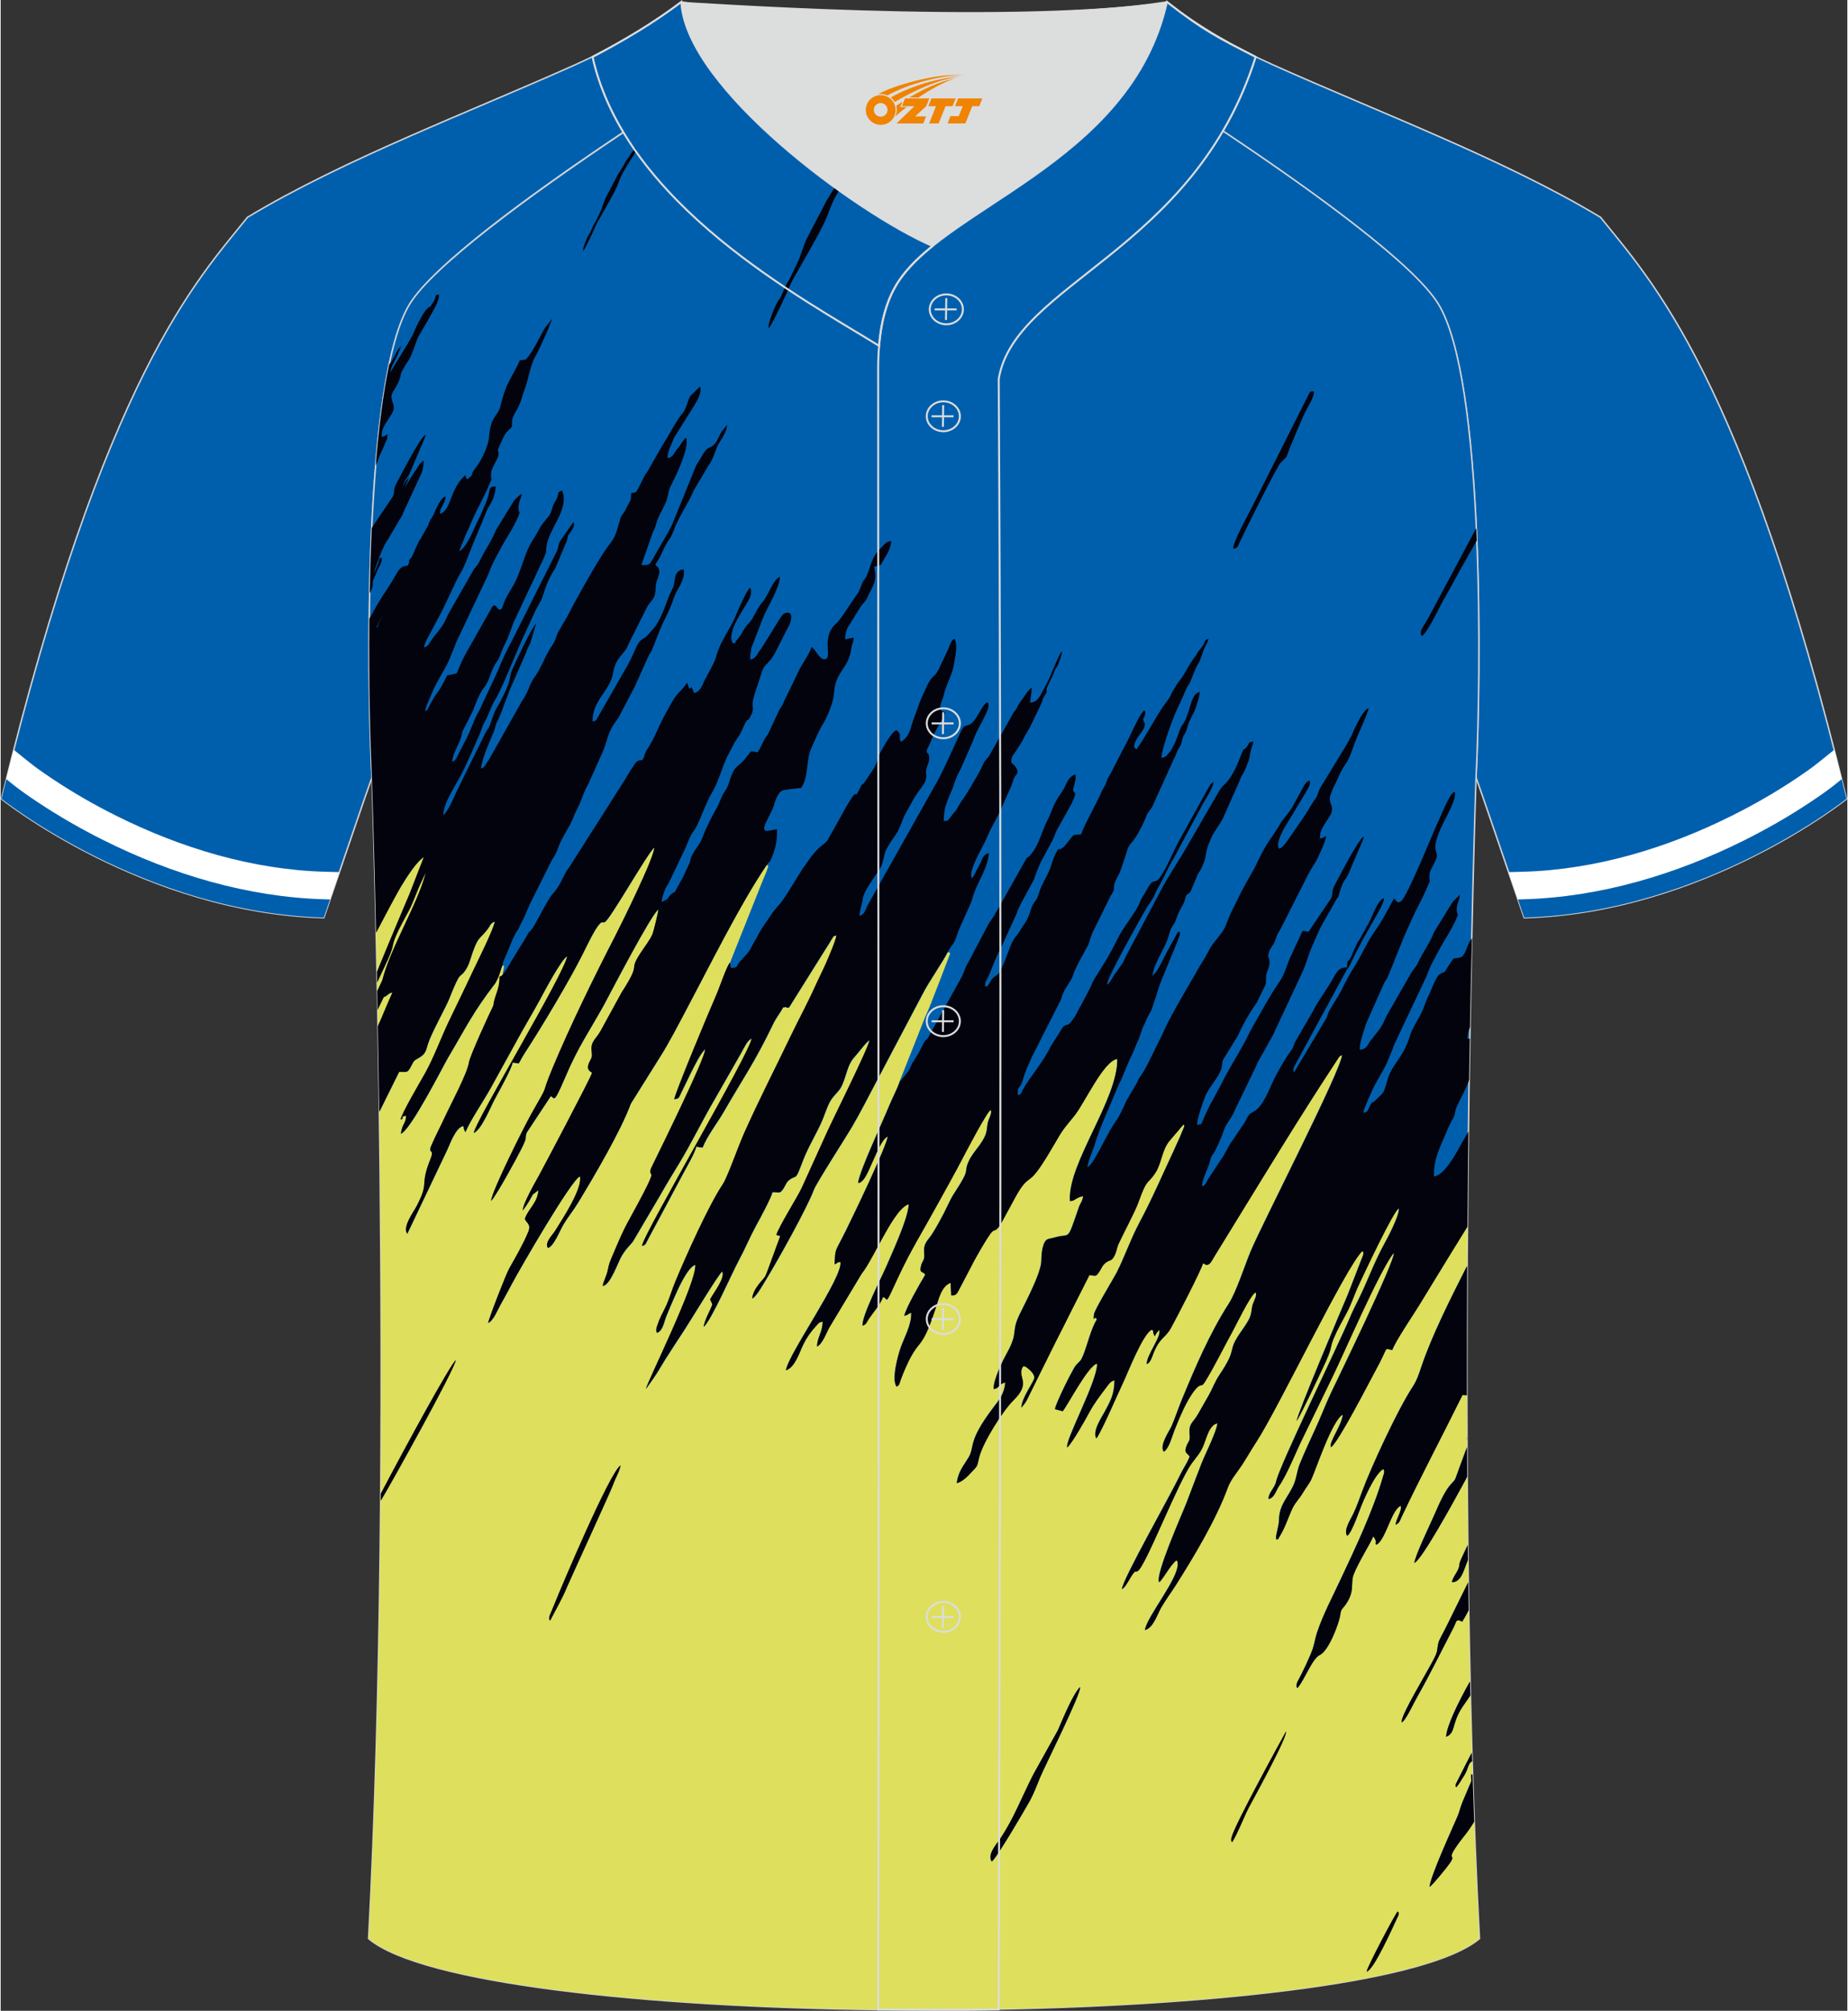
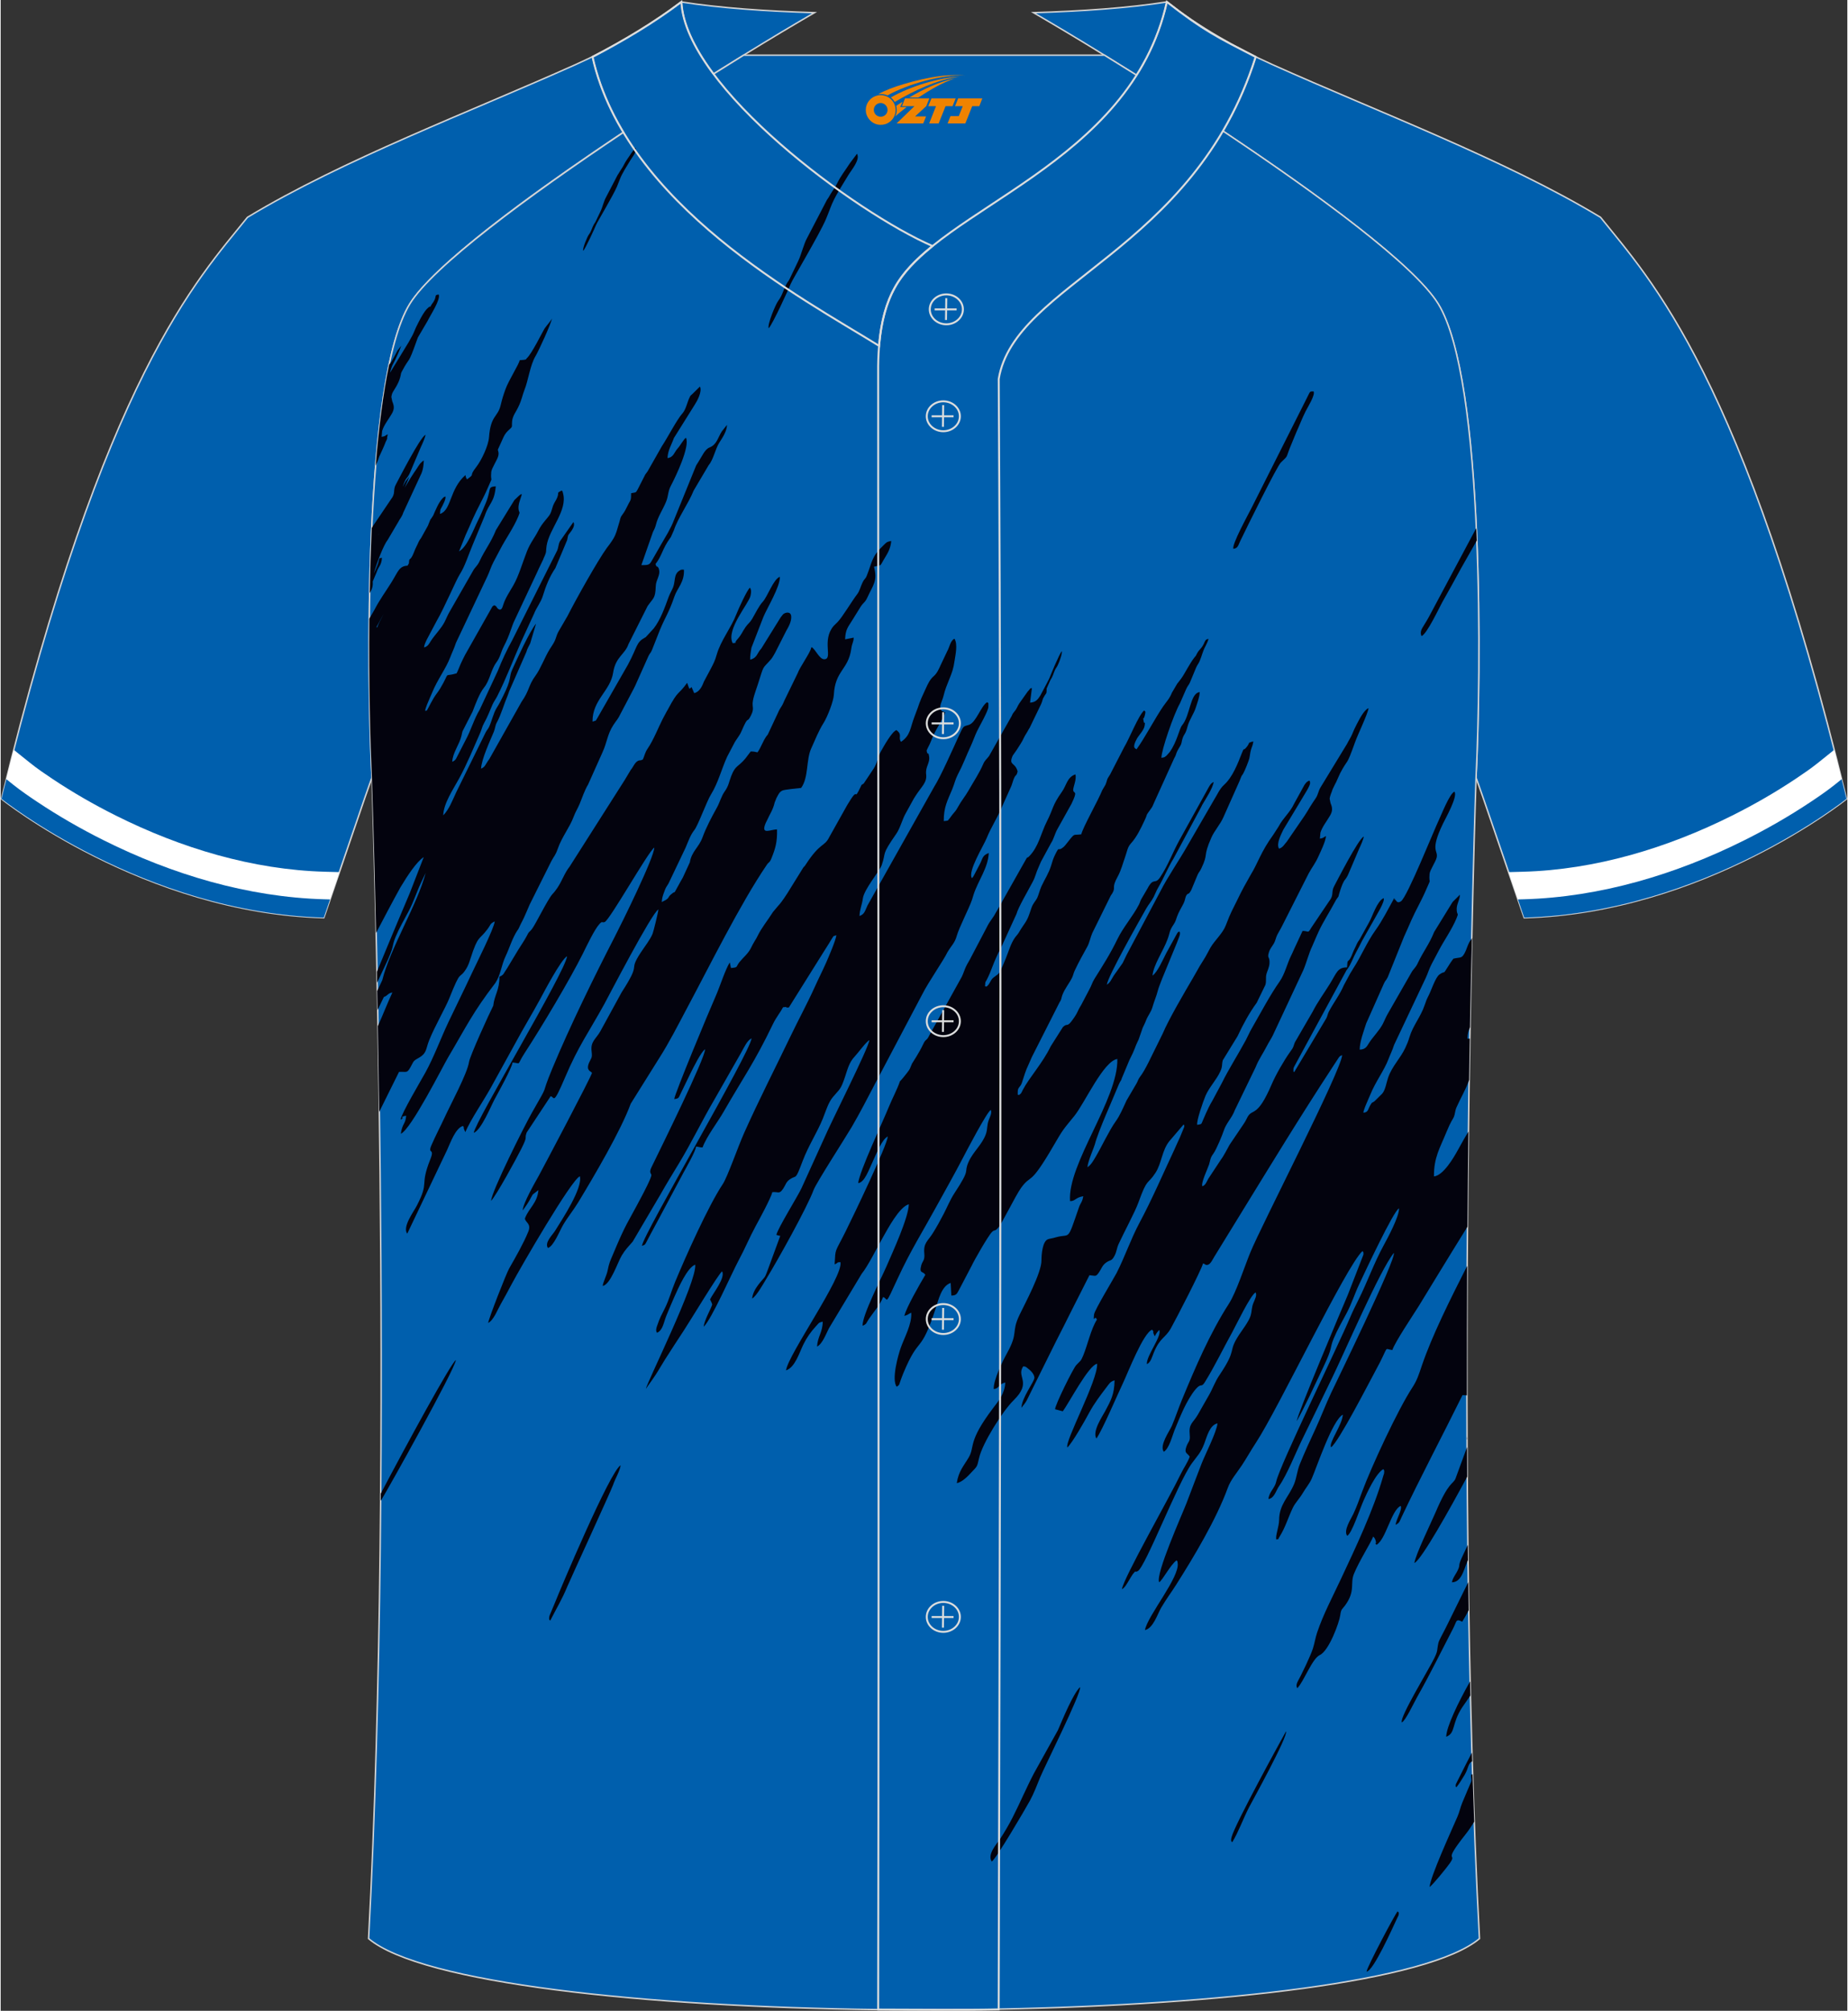
<svg xmlns="http://www.w3.org/2000/svg" version="1.1" id="图层_1" x="0px" y="0px" width="380.86px" height="414.34px" viewBox="0 0 380.34 414.07" enable-background="new 0 0 380.34 414.07" xml:space="preserve">
  <rect x="0" y="0" width="380.34" height="414.07" fill="#333333" stroke="none" />
  <g>
    <path fill-rule="evenodd" clip-rule="evenodd" fill="#005FAD" stroke="#D3D4D5" stroke-width="0.3" stroke-miterlimit="22.926" d="    M227.32,11.36c-5.55-3.43-10.56-6.41-14.59-8.75c10.01-0.3,19.55-0.97,27.46-2.21c6.33,4.94,14.29,9.57,21.65,12.86    c21.84,9.8,47.99,19.6,67.67,31.49c10.27,12.84,29.43,32.51,50.66,119.77c0,0-29.26,23.44-66.39,24.46    c-1-2.91-9.81-28.77-9.92-28.91l0,0c1.03-20.56,1.79-81.86-7.78-97.45C289.22,51.41,252.61,26.94,227.32,11.36z" />
    <g>
      <path fill-rule="evenodd" clip-rule="evenodd" fill="#FFFFFF" d="M374.25,157.12c-1.46,1.17-3.02,2.23-4.58,3.27     c-4.2,2.8-8.58,5.32-13.09,7.57c-13.32,6.66-28.1,11.14-43.06,11.55l-2.95,0.08c1.55,4.55,2.86,8.37,3.21,9.38     c37.13-1.02,66.39-24.46,66.39-24.46c-0.85-3.48-1.69-6.84-2.53-10.11L374.25,157.12z" />
      <path fill-rule="evenodd" clip-rule="evenodd" fill="#005FAD" d="M377.8,161.55c-1.57,1.25-3.31,2.45-4.98,3.56     c-4.38,2.92-8.99,5.57-13.7,7.92c-14.07,7.03-29.65,11.71-45.44,12.15l-1.18,0.03c0.63,1.85,1.1,3.21,1.28,3.75     c37.13-1.02,66.39-24.46,66.39-24.46c-0.33-1.37-0.66-2.72-1-4.05L377.8,161.55z" />
    </g>
  </g>
  <g>
    <path fill-rule="evenodd" clip-rule="evenodd" fill="#005FAD" stroke="#D3D4D5" stroke-width="0.3" stroke-miterlimit="22.926" d="    M153.02,11.36c5.55-3.43,10.56-6.41,14.59-8.75c-10.01-0.3-19.55-0.97-27.46-2.21c-6.33,4.94-14.29,9.57-21.65,12.86    c-21.84,9.8-47.99,19.6-67.67,31.49C40.55,57.57,21.39,77.25,0.17,164.51c0,0,29.26,23.44,66.39,24.46    c1-2.91,9.81-28.77,9.92-28.91l0,0c-1.03-20.56-1.79-81.86,7.78-97.45C91.12,51.41,127.72,26.94,153.02,11.36z" />
    <g>
      <path fill-rule="evenodd" clip-rule="evenodd" fill="#FFFFFF" d="M6.09,157.12c1.46,1.17,3.02,2.23,4.58,3.27     c4.2,2.8,8.58,5.32,13.09,7.57c13.32,6.66,28.1,11.14,43.06,11.55l2.95,0.08c-1.55,4.55-2.86,8.37-3.21,9.38     c-37.13-1.02-66.39-24.46-66.39-24.46c0.85-3.48,1.69-6.84,2.53-10.11L6.09,157.12z" />
      <path fill-rule="evenodd" clip-rule="evenodd" fill="#005FAD" d="M2.54,161.55c1.57,1.25,3.31,2.45,4.98,3.56     c4.38,2.92,8.99,5.57,13.7,7.92c14.07,7.03,29.65,11.71,45.44,12.15l1.18,0.03c-0.63,1.85-1.1,3.21-1.28,3.75     c-37.13-1.02-66.39-24.46-66.39-24.46c0.33-1.37,0.66-2.72,1-4.05L2.54,161.55z" />
    </g>
  </g>
  <path fill-rule="evenodd" clip-rule="evenodd" fill="#005FAD" stroke="#D3D4D5" stroke-width="0.3" stroke-miterlimit="22.926" d="   M75.78,399.2c5.39-101.63,0.7-239.16,0.7-239.16c-1.03-20.56-1.79-81.86,7.78-97.45c4.71-7.69,24.13-22.05,44.01-35.33   c-2.9-4.81-5.12-9.99-6.36-15.53c6.5-3.44,12.41-6.91,18.3-11.33c0.23,4.56,2.75,9.66,6.61,14.84c2.12-1.34,4.21-2.64,6.21-3.88   h74.3c2.13,1.31,4.35,2.7,6.62,4.12c2.79-4.42,4.97-9.4,6.24-15.09c7.65,5.97,10.54,7.34,18.29,11.33   c-1.81,5.73-4.12,10.77-6.74,15.26c19.97,13.3,39.53,27.75,44.35,35.61c9.57,15.59,8.81,76.9,7.78,97.45h0   c0,0-4.69,137.52,0.7,239.16c-10.44,8.8-53.12,13.64-99.02,14.52v0.06c-4.06,0.08-8.05,0.09-12.03,0.08   c-4.24,0.02-8.48,0-12.71-0.04l-0.09,0l0,0C132.62,413.25,86.67,408.38,75.78,399.2z" />
  <g>
-     <path fill-rule="evenodd" clip-rule="evenodd" fill="#DEDF5D" d="M222.31,347.41c-1.42,1.35-3.5,6.43-4.57,8.89l-4.94,8.87    c-1.56,2.98-2.89,6.16-4.42,9.14c-0.7,1.37-1.69,3.08-2.55,4.37c-0.65,0.98-2.72,3.19-1.71,4.65c0.85-0.49,6.79-10.59,7.88-12.58    c0.76-1.39,1.48-3.27,2.11-4.82C214.93,363.94,222.69,348.46,222.31,347.41L222.31,347.41z M304.53,399.23    c-23.33,19.52-205.38,19.53-228.72-0.01c0.06-1.32,0.12-2.66,0.17-4c2.74-54.61,2.66-118.75,2.02-166.24l4.09-8.25    c1.55-0.1,1.6,0.35,2.35-0.95c0.57-0.99,0.43-1.25,1.47-1.8c2.01-1.08,1.61-1.86,2.41-3.82c1.15-2.82,3.38-6.7,4.09-8.51    c2.6-6.53,1.93-3.64,3.53-6.17c0.41-0.65,0.66-1.44,0.87-2.1c1.55-4.86,1.73-3.69,3.46-5.99c0.8-1.06,0.5-1.13,1.53-1.65    c-0.11,1.41-3.87,8.87-4.69,10.63c-1.59,3.41-3.19,6.62-4.83,10.08c-1.58,3.34-3,7.23-4.77,10.43c-0.84,1.53-5,8.53-5.1,9.69    c1.04-0.47-0.48-0.49,1.14-0.83c-0.06,1.71-0.81,1.59-1.09,3.74c2.13-0.95,8.68-13.94,9.7-15.67c3.83-6.47,5.07-9.26,9.77-15.39    c1.2-2.91,1.33-3.94,1.74-3.49c-0.11,1.92-1.91,6.49-2.19,8.19c-0.82,1.59-4.82,10.39-4.99,11.57c-0.35,2.4-3.82,8.79-5.06,11.5    c-0.86,1.86-1.89,3.81-2.68,5.65c-0.86,2,0.75,0.44-0.23,2.9c-2.29,5.74-0.1,4.37-2.8,9.58c-0.66,1.28-3,4.35-1.96,5.75l8.21-17.24    c0.72-1.58,1.73-4.49,3.27-4.95c0.38,0.58,0.04,0.18,0.19,0.59l0.21,0.51c0.01-0.03,0.04,0.12,0.08,0.17    c1.27-2.86,3.44-5.91,5.22-9.08l5.08-9.22c1.68-3.13,3.55-6.19,5.14-9.13c0.65-1.2,4.25-8.09,5.52-8.79    c-0.3,3.18-18.86,33.86-19.22,36.37c1.53-0.56,3.48-5.39,4.28-6.88c0.74-1.38,3.6-6.5,3.71-7.61c1.91,0.18,0.75,0.74,2.48-1.92    c3.58-5.5,9.34-15.15,12-20.49c0.77-1.54,2.38-4.97,3.4-6.08c0.67-0.73,0.48-0.23,1.08-0.42c1.01-0.32,8.88-14.34,10.23-15.35    c0.02,2-6.76,15.71-8.11,18.32c-4.23,8.21-9.27,18.49-12.86,27.12c-2.75,6.61-0.27,2.23-4.22,9.15c-1.49,2.6-8.31,16.19-8.42,18.16    c1.06-1.06,5.3-8.85,6.25-10.76c1.41-2.83,0.55-1.78,1.07-3.29l4.94-7.48c0.84,0.07,0.41,2.16,2.99-3.91    c2.73-6.44,4.82-9.19,8.04-15.02c0.82-1.49,9.82-18.87,11.17-19.54c-0.06,0.69-1.01,4.55-1.2,5.01c-0.52,1.27-1.64,2.65-2.41,3.83    c-2.82,4.31,0.37,1.54-3.97,8.24l-4.38,8.01c-0.94,1.64-2.04,2.1-1.8,4.1c0.18,1.48-0.06,1.3-0.51,2.35    c-0.69,1.61,0.28,1.73,0.6,2.1c-0.13,0.77-10.21,19.83-10.99,21.24c-0.75,1.34-3.28,5.75-3.28,7.09c0.44-0.61,0.88-1.18,1.39-2.07    c0.23-0.4,0.49-0.93,0.67-1.2l1.17-0.91c-0.24,2.72-1.97,3.67-2.78,5.84c0.04,0.83,1.39,1.02,0.69,2.73    c-1.02,2.49-2.62,5.26-3.93,7.56c-0.6,1.04-4.21,10.27-4.33,11.23c1.15-0.59,1.93-2.73,2.57-3.84c0.79-1.38,1.48-2.67,2.2-4.03    c1.94-3.65,12.43-21.73,14.12-22.33c0.59,2.47-3.61,8.8-5.1,11.21c-0.56,0.9-2.23,2.44-1.49,3.54c1.16-0.27,2.47-3.61,3.12-4.71    c1.03-1.74,2.11-3,3.14-4.7c3.27-5.4,8.77-14.73,10.8-20.29l5.93-9.48c2-3.13,3.86-6.8,5.61-10.09    c4.72-8.9,10.96-21.53,16.43-29.59l0.36,0.16c-0.29,0.96-0.6,1.74-1,2.61l-6.9,17.31c-0.93,1.44-2.03,4.99-2.93,7.01    c-1.32,2.96-8.47,20.15-8.51,21.14c0.96-0.14,0.89-0.25,1.29-1.08l2.02-4.16c0.56-1.14,2.26-4.58,3.04-5.02    c0.04,1.77-8.87,19.85-11.04,24.29c-0.56,1.14-0.05,1.27-0.02,1.58c0.06,0.53-1.7,3.86-2.01,4.44c-3,5.72-3.13,5.29-5.92,11.97    c-0.59,1.41-0.74,1.59-1.09,3.31c-0.19,0.96-0.97,2.46-1,3.15c1.64-0.35,3.06-4.86,3.93-6.3c0.75-1.24,1.39-1.85,2.24-2.83    l5.74-9.75c1.07-1.9,2.55-4.33,3.78-6.35c2.63-4.34,4.68-8.67,7.31-13.16l5.45-9.55c0.73-1.3,1.27-2.59,2.21-3.06    c-0.32,3.03-22.36,40.39-22.59,42.74c0.73-0.22,0.68-0.33,1.06-1.04c0.22-0.42,0.5-0.95,0.71-1.35c0.51-0.96,0.88-1.64,1.37-2.54    l5.44-10.18c0.59-1.09,2.48-4.36,2.57-5.34c0.77,0.08,0.75,0.19,1.34,0.18c0.83-2.26,3.11-5.2,4.29-7.26    c4.03-7.02,6.4-10.22,10.2-18.13c0.67-1.4,1.5-2.35,2.08-3.47c1.52-0.22-0.12,0.11,1.2,0.05l7.11-11.36    c0.36-0.56,0.77-1.21,1.15-1.82c1.21-1.96,0.7-1.38,1.54-1.71c-0.14,1.11-1.65,4.58-2.14,5.7c-0.75,1.7-1.54,3.22-2.33,4.98    c-1.5,3.33-3.38,6.79-4.91,9.98c-3.2,6.67-6.54,13.16-9.63,20.07c-1.28,2.87-3.41,9.03-4.39,10.51c-2.99,4.49-7.68,15-9.81,20.13    c-0.71,1.71-1.28,3.72-2.03,5.26c-0.93,1.93-1.04,1.89-1.72,3.89c-0.16,0.47-0.27,0.92,0.01,1.35c1.25-0.54,1.37-2.22,1.97-3.63    c0.52-1.25,1.13-2.73,1.64-3.85c0.73-1.61,2.61-5.98,4.26-6.55c0.4,3.5-10.06,24.48-10.16,25.58c0.49-0.77,1.31-1.83,2-2.89    c0.71-1.08,1.23-2.05,1.94-3.16c1.13-1.76,2.67-4.17,3.89-6c1.14-1.71,7.13-11.66,7.87-12.16c0.72,1.35-1.86,4.49-2.49,5.79    l0.18,0.35c0.38,0.84,0.28,0.64,0.15,1.03c-0.2,0.61-1.54,3.02-1.64,4.24c1.58-1.41,5.8-11.07,7.21-13.68    c1.32-2.45,2.22-4.69,3.52-7.08c0.72-1.31,3.14-5.77,3.41-6.95c1.31-0.13,1.41,0.52,2.26-0.76c0.52-0.79,0.55-1.34,1.36-1.89    c1.46-1,1.03,0.44,2.63-3.78c1.2-3.17,3.03-5.93,4.16-8.74c0.56-1.4,1.11-3.28,2.06-4.41c1.41-1.69,1.59-1.48,2.43-3.95    c0.62-1.82,0.89-3.17,2.08-4.42c0.65-0.68,2.39-3.09,3-3.34c-0.14,1.6-8,17.1-9.31,20.21l-4.66,10.26    c-0.83,1.77-4.81,8.12-5.18,9.61l0.45,0.15c0.09,0.03,0.01-0.05,0.35,0.07l-2.51,6.84c-0.22,0.51-0.41,1.2-0.69,1.63    c-0.36,0.55-2.39,2.34-2.59,4.42c0.88-0.44,2.4-3.2,3.01-4.2c2.23-3.64,8.32-14.54,9.66-18.17c0.52-1.41,6.56-10.77,7.83-12.93    c1.76-3.01,3.26-5.97,4.93-9.14l9.64-18.26c1.27-2.51,4.29-6.82,5.17-8.63c0.58,0.12,0.18-0.15,0.5,0.24l-2.54,6.65    c-0.97,2.38-1.61,4.34-2.65,6.52l-5.19,13.1c-0.49,1.5-1.64,3.7-2.23,5.14c-1.41,3.47-6.06,13.28-6.37,15.82    c1.37-0.17,2.18-2.74,3.17-4.82c0.52-1.1,1.72-4.22,2.94-4.79c-0.22,2.04-7.01,16.19-8.74,19.65c-2.24,4.49-2.01,3.22-2.22,6.69    c1.01-0.44,0.25-0.4,1.2-0.46c0.66,2.96-10.79,19.06-11.21,22.29c1.86-0.61,2.71-3.57,3.56-5.31c0.69-1.41,1.54-2.64,2.65-3.83    c0.62-0.66,0.43-0.67,1.35-0.9c-0.03,2.27-1.04,3.01-1.17,5.14c1.13-0.56,1.9-2.74,2.45-3.77l6.76-11.25    c1.17-1.36,3.43-5.86,4.41-7.57c0.94-1.64,3.33-6.2,5.29-6.72c-0.11,2.89-3.34,9.85-4.61,12.8c-1.07,2.48-4.97,9.96-4.93,12.22    c0.9-0.35,0.74-0.57,1.33-1.43c0.88-1.29,2.34-2.93,2.9-4.48c1.13,0.29,0.22,2.26,3.04-3.89c2.62-5.68,5.08-9.52,8.05-14.95    c1.82-3.32,3.67-6.56,5.46-10.02c0.56-1.07,4.91-9.41,5.64-9.67c0.29,0.65-0.21,1.45-0.46,2.18c-0.35,1-0.22,1.75-0.53,2.71    c-0.73,2.21-2.64,3.67-3.58,5.79c-1.13,2.55,0.64,1.05-2.94,6.49c-0.85,1.3-1.48,2.87-2.21,4.26c-0.71,1.35-1.42,2.66-2.24,3.97    c-1,1.59-1.94,2-1.74,4.11c0.14,1.52-0.38,1.56-0.63,2.5c-0.49,1.8,0.39,1.1,0.84,1.95c-1.08,1.82-3.97,6.82-4.32,8.46    c0.92-0.29,0.75-0.37,1.42-0.68c0.16,2.38-1.37,5.03-2.15,7.21c-0.5,1.42-1.98,6.59-0.84,8.05c0.65-0.42,0.49-0.48,0.81-1.34    c0.16-0.43,0.39-1.04,0.57-1.49c3.38-8.11,3.41-3.44,6.66-13.35c0.54-1.65,1.17-4.57,3.07-5.2l0.14,2.6c1.11,0.01,1.19-0.5,1.6-1.2    l2.6-4.96c0.37-0.81,3.33-6.06,4.16-6.92c0.56-0.58,0.47,0,1.27-0.85c0.76-0.81,3.55-6.58,4.71-8.21c2.2-3.07,1.64,0.01,6.72-8.74    c2.03-3.5,1.88-3.16,4.29-6.13c2.13-2.63,5.99-11.28,8.84-11.71c0.21,8.28-10.31,21.63-9.74,29.27c1.12,0.01,1.04-0.72,2.72-1.01    c-0.19,1.24-0.56,1.37-0.88,2.28c-2.53,7.33-1.66,5.3-4.79,6.19c-0.46,0.13-0.46,0.12-0.94,0.23c-0.41,0.09-0.26,0.05-0.59,0.14    c-1.19,0.34-1.41,3.1-1.41,4.4c0.01,2.53-3.35,8.78-4.51,11.19c-1.79,3.72-0.14,3.49-2.6,7.93c-0.92,1.67-2.79,5.5-2.72,7.35    c1.14-0.07,1-1.04,2.38-1.35c-0.12,2.33-1.34,3.72-2.53,5.3c-5.3,7.03-3.65,7.86-5.01,10.15c-1,1.7-2.09,2.8-2.45,5.28    c1.13-0.22,2.32-1.47,2.91-2.11c1.31-1.42,1.23-1.05,1.69-3.09c0.67-2.96,4.84-9.65,7.1-11.86c3.89-3.79,0.47-4.79,1.99-7    c0.67,0.1,0.44,0.06,0.88,0.38c0.58,0.43,1.39,1.19,1.42,1.95c0.03,0.78-2.64,4.14-2.67,6.22c0.33-0.51,0.67-0.78,1.06-1.48    c0.32-0.58,0.52-1.06,0.84-1.69l5.11-10.3c1.25-2.43,2.33-4.56,3.46-6.86l3.54-6.99c1.26,0.09,1.28,0.44,2.02-0.67    c0.46-0.69,0.62-1.33,1.35-1.88c0.92-0.7,1.15-0.21,1.8-1.46c0.43-0.83,0.46-1.6,0.83-2.4c1.04-2.26,3.4-6.63,4.09-8.58    c1.87-5.25,1.82-3.49,3.52-6.11c1.27-1.97,1.32-4.65,2.88-6.54l2.89-3.38c0.22,0.33,0.13-0.11,0.14,0.48l-0.91,2.21    c-0.37,0.75-0.75,1.67-1.16,2.55c-2.32,4.96-4.56,10.19-7.18,15.06c-1.77,3.31-2.92,6.78-4.68,10.27    c-0.49,0.98-4.56,7.65-4.65,8.55c-0.21,2.03,0.16-0.1,0.59,1.06c-1.23,1.94-1.91,5.16-2.82,7.39c-0.54,1.31-0.61,1.05-1.45,1.99    c-0.64,0.71-4.27,8.02-4.35,9.07l1.59,0.42c1.23-1.6,5.34-9.55,7.08-9.78c0.15,3.49-6.74,16.01-6.13,17.24    c1.11-1.09,3.6-5.52,4.51-7.2c1.03-1.91,2.3-3.55,3.56-5.22c0.57-0.75,0.72-1.14,1.65-1.41c-0.05,2.94-0.79,4.16-1.93,6.33    c-0.6,1.14-2.72,4.21-1.81,5.65c1.18-1.64,4.34-9.05,5.46-11.39c0.98-2.04,4.22-10.46,6.03-11.02c0.51,0.71,0.06,0.23,0.28,0.83    l0.25,0.54c0.3-0.63,0.45-0.8,0.91-1.31c0.68,1.15-2.69,5.33-2.54,7.04c0.84-0.38,1.08-1.55,1.46-2.46c1.3-3.1,2.32-2.86,3.48-4.92    c1.11-1.98,6.25-11.94,6.63-13.36c0.4,0.02,0.49,0.48,1.1,0.23c0.49-0.21,0.95-1.18,1.23-1.63l5.18-8.43    c6.45-10.49,12.37-20.23,19.09-30.49l1.37-2.1c0.42-0.42,0-0.16,0.69-0.48c-0.28,3.38-16.64,35.05-18.92,40.63    c-1.18,2.88-2.91,8.22-4.39,10.52c-3.98,6.2-6.91,13.1-9.73,19.91c-0.73,1.77-1.27,3.46-2.04,5.27c-0.48,1.13-2.61,4.04-1.66,5.35    c1.1-0.67,1.72-3.22,2.19-4.4c0.59-1.5,1.25-3.07,1.94-4.51c0.58-1.21,1.5-2.9,2.44-3.99c1.17-1.36,1.12-0.22,1.86-1.4    c2.04-3.28,3.84-7.04,5.7-10.39c0.71-1.28,3.76-7.64,4.78-8.13c0.32,0.61-0.15,1.41-0.47,2.21c-0.39,0.99-0.26,1.59-0.58,2.63    c-0.34,1.12-1.67,2.84-2.35,3.88c-2.49,3.79-0.22,2.62-4.07,8.35c-0.9,1.34-1.39,2.79-2.13,4.07c-0.78,1.35-1.46,2.59-2.26,3.97    c-1.08,1.88-1.95,1.82-1.71,4.26c0.13,1.36-0.29,1.28-0.67,2.33c-0.53,1.45,0.1,1.28,0.67,2.11c-0.4,1.18-1.28,2.41-1.83,3.55    c-2.28,4.78-11.9,21.59-12.13,23.77c0.7-0.44,0.96-1.07,1.53-1.97c0.15-0.24,0.55-0.95,0.71-1.15c0.82-1.01,0.27-0.22,1.01-0.61    c1.57-0.83,8.2-18.14,11.16-22.22c1.08-1.49,1.84-2.14,2.56-4.09c0.55-1.47,1.11-3.79,2.71-4.12c-0.22,1.9-2.53,6.36-3.28,8.29    c-1.1,2.82-2.05,5.39-3.12,8.17c-0.91,2.35-6.4,14.61-5.62,16.25c0.68-0.35,2.36-3.66,3.59-4.5c0.24,0.31,0.13-0.01,0.22,0.52    c0.51,2.9-6.17,10.82-6.74,13.83c1.72-0.33,2.61-3.36,3.37-4.64c1.15-1.94,2.04-3.08,3.01-4.61c3.71-5.85,8.31-13.53,10.67-19.99    c0.62-1.7,1.84-3.07,2.9-4.66c0.91-1.37,1.87-3.09,2.92-4.69c4.58-6.94,18.53-36.27,21.93-39.45c0.24,0.34,0.22,0.08,0.2,0.74    l-3.21,8.27c-1.23,2.87-10.53,24.88-10.51,25.98c1.74-3.06,3.63-7.27,5.39-10.94c2.15-4.48,1.3-3.83,2.22-6.06    c0.75-1.81,1.69-3.39,2.7-5.3c1.02-1.93,1.61-3.89,2.52-5.81c1.19-2.51,7.12-15.2,8.22-15.68c0.09,1.65-2.42,6.27-3.16,7.63    c-2.03,3.73-3.31,7.44-5.17,11.17c-0.67,1.33-1.21,2.39-1.76,3.72c-2.41,5.73-14.52,30.5-15.2,33.75c-0.29,1.38-1.46,2.09-1.6,3.59    c1.21-0.15,1.54-1.71,2.18-2.64c1.68-2.41,3.44-6.92,4.8-9.69c1.99-4.06,4.06-8.37,6.23-12.82c2.54-5.22,9.74-21.99,12.61-25.52    c0.61,1.06-12.21,27.35-12.91,28.82c-1.15,2.45-2.1,4.98-3.21,7.38c-1.16,2.51-2.21,4.76-3.24,7.3c-0.56,1.37-0.64,2.81-1.18,4.09    c-1.16,2.77-3.06,4.2-3.08,7.39c-0.01,1.37-0.85,3.42-0.56,4.04c0.72-0.26,0.13,0.23,0.7-0.68c1.16-1.87,1.72-3.87,2.67-5.84    c0.53-1.09,1.34-1.85,2.04-3.02c0.66-1.11,1.4-1.94,1.87-3.02c0.95-2.15,4.23-12.02,6.4-13.17c-0.1,2.09-2.96,5.8-2.43,6.73    c1.54-1.04,7.85-13.37,9.13-15.71c3.04-5.56,1.6-4.54,3.5-4.32c0.57-1.71,4.32-7.24,5.46-9.09c0.82-1.33,5.76-9.46,10.01-16.31    c-0.02,2.66-0.04,5.36-0.05,8.08c-3.56,7.03-7.26,14.42-9.35,20.58c-0.6,1.78-0.97,2.99-1.94,4.47    c-2.98,4.54-8.46,16.35-10.33,21.42c-0.68,1.83-1.04,2.92-1.82,4.6c-0.47,1.02-2.12,3.45-1.26,4.52c0.99-0.57,2.52-5.39,3.38-7.3    c0.63-1.42,2.48-5.54,4.04-6.43c0.14,0.19,0.26,0.14,0.17,0.87c-0.01,0.07-0.19,0.59-0.21,0.66c-1.96,6.85-5.66,14.65-8.72,21.17    c-1.76,3.77-3.6,7.17-4.89,11.03c-0.35,1.07-0.51,2.18-0.84,3.2c-0.34,1.03-0.76,1.87-1.17,2.81c-0.34,0.8-0.83,1.71-1.25,2.62    c-0.56,1.21-1.29,1.99-0.79,2.74c1.33-1.35,3.06-6.1,4.61-6.81c1.92-0.87,4.04-6.76,4.23-8.21c0.18-1.34,0.37-1.17,0.99-2.01    c2.18-2.98,1.02-4.48,1.81-6.46c1.08-2.69,3.48-6.38,3.98-7.73c0.52,0.45,0.54,1.04,0.55,1.06c0.19,0.65-0.36-0.16,0.1,0.65    c1.94-0.97,3.09-7.21,5.02-8.02c0.38,0.72-0.88,2.64-1.06,3.9c0.86-0.42,0.81-0.69,1.22-1.55c3.79-8.03,8.57-17.07,12.57-25.17    l0.91,0.06c0,2.79,0.01,5.58,0.02,8.4c-0.06,0.57-0.05,0.68,0,0.65l0.01,1.58l-2.39,6.52c-0.55,1.23-1.37,0.52-4.09,6.91    c-0.87,2.04-4.18,8.82-4.37,10.46c1.5-0.68,7.34-11.15,10.89-17.77c0.03,4.65,0.07,9.34,0.13,14.04c-0.39,0.86-0.72,1.57-0.95,2.03    c-1.23,2.53-0.52,1.85-1.05,3.05c-0.43,0.97-1.1,1.66-1.27,2.63c1.95-0.02,2.42-2.51,3.09-4.07c0.07-0.17,0.15-0.34,0.22-0.5    c0.02,1.51,0.04,3.03,0.06,4.54l-3.53,7.16c-0.44,0.95-0.84,1.67-1.28,2.58c-0.33,0.68-1.23,2.25-1.34,2.75    c-0.37,1.7-0.05,1.5-0.83,3.12c-1.07,2.25-7.26,12.32-6.71,13.28c0.78-0.36,2.41-3.9,3.2-5.3c2.69-4.75,4.84-9.19,7.28-13.88    c0.8-1.53,0.63-1.94,1.33-1.83l0.46,0.19c0.04,0.02,0.11,0.07,0.17,0.09c0.48-0.81,0.92-1.6,1.33-2.38    c0.08,4.89,0.17,9.77,0.28,14.65c-2.52,4.47-4.87,9.37-4.92,11.41c2.01-0.79,1.03-2.59,3.31-6.08c0.42-0.64,1.05-1.51,1.67-2.42    c0.09,3.93,0.2,7.85,0.31,11.75c-0.62,1.21-1.11,2.16-1.33,2.58l-1.98,3.93c-0.09,0.87-0.05,0.34,0.12,0.62    c0.45-0.52,1.24-1.78,1.66-2.49c0.87-1.45,0.7-2.45,1.59-2.83l0.08,2.64l-0.31,0.15c-0.03,0.75,0.18,0.84,0.01,1.42l-1.81,4.28    c-0.43,1.05-0.58,1.94-1.01,2.92c-1.32,3.05-5.57,12.31-5.73,14.47c0.7-0.5,3.48-3.91,4.16-4.89c1.67-2.38-1.67,0.27,3.16-5.85    c0.7-0.89,1.29-1.79,1.86-2.72c0.24,6.51,0.52,12.93,0.83,19.23C304.38,395.98,304.45,397.61,304.53,399.23L304.53,399.23z     M77.3,190.05c0.15,6.61,0.31,14.12,0.45,22.36c0.36-0.28,0.55-0.81,1.02-2.01c0.44-1.11,2.24-5.3,2.26-6.04    c-1.48,0.04-1.13,1.01-2.75,1.04c-0.68-7.18,10.49-22.51,9.67-29.23c-2.29,0.25-6.37,7.98-7.68,10.11    C79.24,187.93,78.31,188.74,77.3,190.05z" />
    <path fill-rule="evenodd" clip-rule="evenodd" fill="#03030E" d="M302.62,211.52c-0.27,0.67-0.52,1.3-0.52,2.35l0.48,0    c-0.05,2.76-0.09,5.6-0.14,8.52c-0.7,2.01-1.71,3.64-2.58,5.6c-0.35,0.77-0.29,1.36-0.56,2.01c-0.19,0.46-0.59,0.82-1.5,3.05    c-1.36,3.35-2.64,5.28-2.6,9.2c1.93-0.2,4.06-3.86,4.94-5.46c0.71-1.28,1.4-2.55,2.16-3.77c-0.08,6.28-0.15,12.82-0.2,19.58    c-4.26,6.85-9.19,14.98-10.01,16.31c-1.14,1.84-4.88,7.37-5.46,9.09c-1.9-0.22-0.46-1.23-3.5,4.32    c-1.28,2.34-7.59,14.67-9.13,15.71c-0.53-0.93,2.34-4.63,2.43-6.73c-2.17,1.15-5.44,11.02-6.4,13.17c-0.48,1.08-1.21,1.9-1.87,3.02    c-0.7,1.18-1.52,1.93-2.04,3.02c-0.95,1.97-1.5,3.96-2.67,5.84c-0.57,0.91,0.02,0.42-0.7,0.68c-0.29-0.62,0.55-2.66,0.56-4.04    c0.02-3.2,1.92-4.62,3.08-7.39c0.53-1.28,0.62-2.72,1.18-4.09c1.03-2.54,2.08-4.79,3.24-7.3c1.11-2.4,2.06-4.94,3.21-7.38    c0.69-1.47,13.52-27.76,12.91-28.82c-2.86,3.53-10.07,20.3-12.61,25.52c-2.16,4.45-4.23,8.75-6.23,12.82    c-1.36,2.77-3.12,7.28-4.8,9.69c-0.64,0.92-0.97,2.49-2.18,2.64c0.15-1.51,1.31-2.21,1.6-3.59c0.68-3.25,12.79-28.02,15.2-33.75    c0.56-1.33,1.1-2.39,1.76-3.72c1.86-3.73,3.14-7.45,5.17-11.17c0.74-1.36,3.25-5.98,3.16-7.63c-1.1,0.48-7.04,13.17-8.22,15.68    c-0.91,1.92-1.5,3.88-2.52,5.81c-1.01,1.91-1.95,3.49-2.7,5.3c-0.92,2.22-0.07,1.57-2.22,6.06c-1.76,3.67-3.65,7.88-5.39,10.94    c-0.02-1.1,9.28-23.11,10.51-25.98l3.21-8.27c0.02-0.65,0.04-0.39-0.2-0.74c-3.41,3.19-17.36,32.51-21.93,39.45    c-1.05,1.6-2.01,3.32-2.92,4.69c-1.06,1.59-2.28,2.95-2.9,4.66c-2.36,6.46-6.96,14.15-10.67,19.99c-0.97,1.53-1.86,2.67-3.01,4.61    c-0.76,1.28-1.66,4.31-3.37,4.64c0.57-3.01,7.25-10.93,6.74-13.83c-0.09-0.53,0.02-0.21-0.22-0.52c-1.23,0.83-2.91,4.15-3.59,4.5    c-0.79-1.64,4.71-13.9,5.62-16.25c1.07-2.78,2.02-5.35,3.12-8.17c0.75-1.93,3.06-6.39,3.28-8.29c-1.6,0.33-2.16,2.66-2.71,4.12    c-0.72,1.95-1.48,2.6-2.56,4.09c-2.96,4.08-9.58,21.38-11.16,22.22c-0.73,0.39-0.18-0.4-1.01,0.61c-0.16,0.2-0.56,0.91-0.71,1.15    c-0.57,0.9-0.83,1.53-1.53,1.97c0.23-2.18,9.85-18.99,12.13-23.77c0.54-1.14,1.43-2.37,1.83-3.55c-0.57-0.83-1.19-0.66-0.67-2.11    c0.38-1.05,0.8-0.97,0.67-2.33c-0.24-2.43,0.63-2.37,1.71-4.26c0.79-1.38,1.47-2.62,2.26-3.97c0.74-1.28,1.22-2.73,2.13-4.07    c3.85-5.73,1.59-4.56,4.07-8.35c0.69-1.04,2.01-2.76,2.35-3.88c0.32-1.04,0.18-1.64,0.58-2.63c0.32-0.8,0.79-1.61,0.47-2.21    c-1.03,0.49-4.07,6.84-4.78,8.13c-1.86,3.35-3.66,7.11-5.7,10.39c-0.74,1.18-0.69,0.04-1.86,1.4c-0.94,1.09-1.86,2.78-2.44,3.99    c-0.68,1.44-1.34,3.01-1.94,4.51c-0.47,1.19-1.09,3.73-2.19,4.4c-0.96-1.31,1.17-4.22,1.66-5.35c0.77-1.81,1.31-3.5,2.04-5.27    c2.82-6.82,5.75-13.71,9.73-19.91c1.48-2.3,3.21-7.64,4.39-10.52c2.28-5.58,18.64-37.25,18.92-40.63    c-0.69,0.32-0.27,0.06-0.69,0.48l-1.37,2.1c-6.72,10.26-12.64,20-19.09,30.49l-5.18,8.43c-0.28,0.45-0.73,1.43-1.23,1.63    c-0.61,0.26-0.71-0.2-1.1-0.23c-0.38,1.42-5.52,11.38-6.63,13.36c-1.16,2.06-2.18,1.82-3.48,4.92c-0.38,0.9-0.62,2.07-1.46,2.46    c-0.15-1.71,3.22-5.9,2.54-7.04c-0.46,0.51-0.6,0.69-0.91,1.31l-0.25-0.54c-0.23-0.6,0.23-0.12-0.28-0.83    c-1.81,0.56-5.05,8.98-6.03,11.02c-1.12,2.34-4.28,9.75-5.46,11.39c-0.91-1.44,1.2-4.51,1.81-5.65c1.14-2.16,1.88-3.38,1.93-6.33    c-0.93,0.28-1.07,0.66-1.65,1.41c-1.27,1.67-2.53,3.31-3.56,5.22c-0.9,1.68-3.4,6.11-4.51,7.2c-0.61-1.23,6.27-13.75,6.13-17.24    c-1.74,0.24-5.85,8.18-7.08,9.78l-1.59-0.42c0.08-1.05,3.71-8.36,4.35-9.07c0.84-0.94,0.91-0.68,1.45-1.99    c0.92-2.23,1.59-5.45,2.82-7.39c-0.43-1.16-0.79,0.97-0.59-1.06c0.09-0.9,4.15-7.57,4.65-8.55c1.77-3.49,2.91-6.96,4.68-10.27    c2.61-4.88,4.86-10.11,7.18-15.06c0.41-0.88,0.79-1.8,1.16-2.55l0.91-2.21c-0.02-0.59,0.08-0.15-0.14-0.48l-2.89,3.38    c-1.57,1.89-1.61,4.58-2.88,6.54c-1.69,2.62-1.64,0.87-3.52,6.11c-0.69,1.94-3.06,6.32-4.09,8.58c-0.37,0.8-0.4,1.58-0.83,2.4    c-0.65,1.26-0.88,0.76-1.8,1.46c-0.73,0.55-0.89,1.19-1.35,1.88c-0.74,1.11-0.76,0.77-2.02,0.67l-3.54,6.99    c-1.14,2.3-2.22,4.43-3.46,6.86l-5.11,10.3c-0.32,0.63-0.53,1.11-0.84,1.69c-0.38,0.7-0.73,0.97-1.06,1.48    c0.03-2.07,2.7-5.43,2.67-6.22c-0.03-0.76-0.83-1.52-1.42-1.95c-0.44-0.32-0.21-0.28-0.88-0.38c-1.52,2.21,1.9,3.2-1.99,7    c-2.26,2.21-6.44,8.89-7.1,11.86c-0.46,2.04-0.38,1.66-1.69,3.09c-0.59,0.64-1.78,1.89-2.91,2.11c0.36-2.47,1.45-3.57,2.45-5.28    c1.35-2.29-0.3-3.13,5.01-10.15c1.19-1.57,2.41-2.96,2.53-5.3c-1.38,0.31-1.24,1.28-2.38,1.35c-0.07-1.86,1.8-5.69,2.72-7.35    c2.46-4.45,0.81-4.21,2.6-7.93c1.16-2.41,4.52-8.66,4.51-11.19c0-1.3,0.22-4.06,1.41-4.4c0.33-0.1,0.18-0.05,0.59-0.14    c0.48-0.1,0.48-0.1,0.94-0.23c3.13-0.89,2.25,1.15,4.79-6.19c0.31-0.91,0.69-1.04,0.88-2.28c-1.68,0.29-1.6,1.02-2.72,1.01    c-0.57-7.64,9.94-20.99,9.74-29.27c-2.85,0.42-6.71,9.07-8.84,11.71c-2.41,2.98-2.26,2.64-4.29,6.13    c-5.07,8.74-4.52,5.67-6.72,8.74c-1.16,1.62-3.95,7.4-4.71,8.21c-0.8,0.85-0.71,0.27-1.27,0.85c-0.84,0.86-3.8,6.1-4.16,6.92    l-2.6,4.96c-0.41,0.7-0.48,1.21-1.6,1.2l-0.14-2.6c-1.9,0.63-2.53,3.55-3.07,5.2c-3.25,9.91-3.28,5.24-6.66,13.35    c-0.19,0.45-0.41,1.06-0.57,1.49c-0.32,0.86-0.16,0.92-0.81,1.34c-1.14-1.47,0.33-6.64,0.84-8.05c0.77-2.17,2.31-4.83,2.15-7.21    c-0.67,0.31-0.49,0.39-1.42,0.68c0.35-1.64,3.23-6.64,4.32-8.46c-0.45-0.85-1.32-0.16-0.84-1.95c0.25-0.94,0.78-0.98,0.63-2.5    c-0.2-2.11,0.74-2.52,1.74-4.11c0.82-1.31,1.54-2.62,2.24-3.97c0.73-1.39,1.35-2.95,2.21-4.26c3.58-5.44,1.81-3.94,2.94-6.49    c0.94-2.12,2.84-3.58,3.58-5.79c0.32-0.96,0.18-1.71,0.53-2.71c0.26-0.73,0.75-1.53,0.46-2.18c-0.73,0.27-5.08,8.6-5.64,9.67    c-1.79,3.46-3.64,6.7-5.46,10.02c-2.97,5.43-5.43,9.27-8.05,14.95c-2.83,6.15-1.92,4.18-3.04,3.89c-0.56,1.55-2.03,3.19-2.9,4.48    c-0.59,0.86-0.43,1.09-1.33,1.43c-0.03-2.26,3.86-9.75,4.93-12.22c1.27-2.95,4.5-9.91,4.61-12.8c-1.96,0.52-4.35,5.08-5.29,6.72    c-0.98,1.71-3.24,6.21-4.41,7.57l-6.76,11.25c-0.55,1.04-1.32,3.22-2.45,3.77c0.13-2.13,1.14-2.87,1.17-5.14    c-0.92,0.23-0.73,0.24-1.35,0.9c-1.11,1.19-1.96,2.41-2.65,3.83c-0.85,1.74-1.7,4.69-3.56,5.31c0.41-3.23,11.87-19.33,11.21-22.29    c-0.95,0.06-0.19,0.01-1.2,0.46c0.2-3.47-0.02-2.2,2.22-6.69c1.72-3.46,8.51-17.61,8.74-19.65c-1.22,0.57-2.41,3.69-2.94,4.79    c-0.99,2.08-1.8,4.65-3.17,4.82c0.31-2.54,4.96-12.35,6.37-15.82c0.58-1.43,1.73-3.63,2.23-5.14c0.4-0.39,1.04-1.19,1.43-1.7    c0.76-0.97,0.56-0.84,1.06-1.95c0.07-0.16,1.43-2.13,2.29-3.98c0.6-1.28,0.66-0.54,1.31-1.91l6.64-11.97    c0.38-0.79,0.51-1.32,0.88-2.13c0.36-0.77,0.69-1.17,1.13-2.09l3.09-5.88c0.41-0.85,0.69-1.25,1.23-2.01    c0.42-0.59,0.26-0.35,0.61-0.98l1.27-2.17c0.03-0.07,0.12-0.25,0.15-0.32l4.75-8.41c0.55-1.01,0.22-0.27,0.79-0.85    c1.96-1.99,2.42-4.78,3.63-7.16c1.43-2.81,1.02-3.16,3.11-6.12c0.97-1.37,1.06-3,2.77-3.58c0.3,1.06-0.51,2.66-0.45,3.26    c0.08,0.81,1.07-0.13-0.37,2.83l-2.89,5.19c-0.53,0.93-0.77,2.09-1.29,2.84l-2.09,3.85c-0.19,0.47-0.32,0.78-0.55,1.28    c-0.46,0.98-0.58,1.79-1.13,2.84c-0.9,1.73-3.01,5.29-3.37,6.67l-3.12,6.81c-1.84,3.5-1.93,4.74-3.06,6.85    c-0.21,0.39-0.22,0.26-0.25,0.64c-0.08,1.08-0.04,0.34,0.2,0.67c0.72-0.4,0.81-1.32,1.44-1.84c0.79-0.66,1.08-0.58,1.59-1.64    c0.31-0.65,0.72-1.66,0.96-2.24c0.63-1.51,1.06-3.21,1.98-4.46c0.35-0.48,0.39-0.42,0.72-0.93c0.09-0.14,0.25-0.42,0.35-0.58    l0.18-0.28c0.03-0.04,0.07-0.1,0.09-0.14c1.29-1.85,1.29-2.02,2.01-4.12c0.33-0.98,0.86-1.4,1.18-2.05    c0.25-0.51,0.55-1.68,0.87-2.39c0.68-1.47,1.51-2.68,1.98-4.22c0.29-0.97,0.48-1.59,0.87-2.36c0.98-1.96,0.38-0.41,1.71-1.52    c0.37-0.31,1.07-1.31,1.47-1.78c0.88-1.03,0.61-0.62,2.19-0.84c0.2-1.19,3.5-7.03,4.31-9.07l0.67-1.15    c0.03-0.06,0.13-0.33,0.2-0.54c0.16-0.48,0.11-0.49,0.3-0.84c0.14-0.27,0.22-0.31,0.44-0.7l2.89-5.61    c1.04-1.68,2.99-6.65,4.13-7.59c0.16,0.23,0.43-0.02,0.08,1.21c-0.25,0.86-0.37-0.1-0.19,0.98c0.17,1.01,0.38-0.4,0.22,0.89    c-0.12,0.96-1.17,1.96-1.6,2.72c-1.12,2.02-0.27,2.01-0.08,2.2c1.59-2.16,3.83-6.42,5.48-8.83c0.66-0.96,1.31-1.57,1.82-2.85    l1.09-1.85c0.03-0.04,0.08-0.09,0.11-0.13l0.69-0.9c0.79-1.08,1.72-3.08,2.77-4.4c0.43-0.54,0.09,0.02,0.47-0.72    c0.51-0.98,0.87-0.91,1.43-2.05c0.24-0.49,0.29-0.93,0.96-1.01c-0.01,0.23-0.45,1.2-0.58,1.43c-0.64,1.13-0.74,2-1.25,3.16    c-0.26,0.59-0.48,0.77-0.72,1.33l-1.28,3.08c-0.19,0.44-0.49,0.72-0.74,1.28l-1.33,3.04c-1.24,2.17-3.82,9.6-3.79,11.17    c0.69-0.13,0.53-0.04,1.05-0.45c0,0,0.62-0.7,0.65-0.73c1.54-2.18,1.98-4.82,2.54-5.5c1.72-2.05,1.63-6.65,3.64-6.85    c-0.02,1.03-0.45,2.04-0.75,3.03c-0.47,1.54-1.35,2.53-1.76,4.07c-0.47,1.8-0.69,1.35-1.06,2.56c-0.18,0.61-0.13,0.93-0.42,1.39    c-1.18,1.93-0.59,1.4-1.28,2.61l-4.16,9.18c-0.23,0.59-0.33,0.79-0.63,1.2c-1.33,1.85-0.45,0.59-1.29,2.37    c-0.75,1.6-1.6,3.43-2.85,4.79c-0.67,0.73-0.77,1.66-1.15,2.72c-0.44,1.22-0.84,2.79-1.51,4.01c-1.42,2.57-0.33,2.06-1.13,3.49    c-0.02,0.04-0.07,0.09-0.09,0.13l-0.18,0.27c-0.03,0.04-0.06,0.1-0.09,0.15l-3.78,7.66c-0.39,0.89-0.57,1.96-1,2.75    c-0.87,1.59-1.74,3.1-2.61,4.96c-0.28,0.59-0.3,0.97-0.57,1.51c-0.58,1.16-1.49,2.22-1.98,3.53c-0.28,0.76-0.12,0.85-0.57,1.49    l-5.71,11.27c-1.41,3.31-0.85,1.59-2.06,5.32c-0.29,0.89-0.86,0.9-0.85,1.85c0.01,1.25-0.08,0.26,0.21,0.69    c0.59-0.43,0.43-0.3,0.81-1.04c1.29-2.51,4.15-5.61,5.77-9.02l2.51-3.96c0.94-0.92,0.8,0.14,1.9-1.37c1.3-1.77,0.89-1.59,1.88-3.2    l1.66-3.16c0.45-0.8,0.59-1.44,1.05-2.18c1.73-2.77,3.26-5.14,4.73-8.18c1.18-2.45,3.2-4.73,4.43-7.11    c0.23-0.45,0.25-0.69,0.49-1.14l1.28-2.19c1.29-2.45,1.51-0.7,2.59-2.3c1.64-2.44,2.58-5.09,3.94-7.57l5.74-10.36    c0.41-0.71,0.69-1.45,1.37-1.72c-0.17,1.25-1.63,3.48-2.34,4.68c-0.01,0.01-0.3,0.6-0.31,0.62l-5.63,10.49    c-1.19,1.92-1.98,3.97-3.1,5.87c-0.02,0.03-0.32,0.59-0.33,0.61c-0.25,0.48-0.41,0.95-0.66,1.43c-0.42,0.84-1.05,1.52-1.53,2.37    c-1.47,2.61-7.9,13.94-8.11,15.68c0.71-0.42,0.98-1.18,1.43-1.88l1.82-2.56c0.3-0.56,0.52-1.11,0.83-1.71l6.96-13.1    c1.46-2.9,3.96-6.51,5.59-9.41l5.49-9.48c0.64-1,1.09-2.17,2.04-3.03c1.74-1.57,2.83-4.4,3.66-6.54c0.56-1.43,0.16-0.13,1.1-1.39    c0.58-0.78-0.01-0.67,1.25-1.01c-0.07,0.77-0.29,1.05-0.49,1.77c-0.18,0.66-0.18,1.07-0.33,1.74c-0.11,0.49-0.91,2.5-1.24,3.08    c-0.32,0.56-0.19,0.21-0.43,0.7c-0.15,0.31-0.2,0.56-0.33,0.84l-3.33,7.47c-0.63,1.47-1.85,2.78-2.48,4.2    c-1.85,4.19-0.51,3.08-2.09,6.38c-0.37,0.77-0.4,0.56-0.75,1.29l-1.29,3.1c-0.67,1.28-0.59,0.43-1.06,1.2    c-0.19,0.32-0.23,0.96-0.52,1.55c-0.5,1.01-0.99,1.72-1.36,2.74c-0.25,0.68-0.3,1.04-0.71,1.64c-0.94,1.38-0.72,1.63-1.27,3.1    c-0.84,2.29-2.93,5.32-3.08,7.44c1.05-0.77,2.04-3.09,2.8-4.57l2.28-4.15c0.3-0.37,0-0.1,0.41-0.36c0.25,0.36,0.13-0.05,0.16,0.5    c0.04,0.65-4.09,9.78-4.57,11.72c-0.27,1.1-0.72,2.04-1.08,3.31c-0.3,1.07-0.94,1.75-1.33,2.76c-0.29,0.76-0.43,0.93-0.7,1.55    l-0.83,2.4c-0.02,0.05-0.05,0.11-0.07,0.15c-0.02,0.05-0.05,0.1-0.08,0.15c-0.69,1.4-0.47,1.44-1.76,3.95l-1.56,3.74    c-0.25,0.79,0.03,0-0.37,0.76l-0.22,0.44c-1.24,3.07-4.25,9.63-4.96,12.41c-0.14,0.56-1.47,3.55-1.52,4.7    c0.76-0.49,1.28-1.46,1.71-2.18c1.18-2,2.8-5.45,4.08-7.23c0.93-1.29,1.5-2.72,2.15-4.1c0.02-0.05,0.05-0.11,0.07-0.17l2.11-3.6    c0.26-0.47,0.35-0.89,0.72-1.36c1.12-1.43,2.51-4.61,3.37-6.27l1.29-2.62c1.24-2.95,4.47-8.44,6.26-11.5    c0.28-0.47,0.41-0.71,0.67-1.17c0.49-0.88,0.91-1.63,1.45-2.44c0.59-0.9,0.88-1.59,1.42-2.53c0.93-1.6,2.55-2.96,3.19-4.64    c1.12-2.93,1.3-3.01,2.44-5.37c0.52-1.08,0.81-1.64,1.31-2.58l1.41-2.52c1.46-2.35,2.01-4.59,4.65-8.23l1.09-1.69    c0.87-1.7,2.34-2.85,3.18-4.68l2.12-3.85c0.32-0.44,0.47-0.68,0.99-0.89c0.19,0.29,0.13-0.03,0.17,0.49    c0.04,0.57-1.21,2.42-1.52,2.99l-3.98,6.61c-0.43,0.91-1.53,2.94-0.89,3.92c0.8-0.2,1.14-0.97,1.6-1.44l3.66-5.34    c0.43-0.63,0.75-1.21,1.14-1.85c0.45-0.75,0.78-1.17,1.19-1.81c0.45-0.7,0.49-1.36,0.91-2.1l5.49-9.01c0.4-0.8,0.76-1.3,1.05-1.98    c0.35-0.84,0.53-1.27,0.95-2.06c0.45-0.84,1.49-3,2.44-3.33c-0.17,1.23-2.19,5.37-2.74,6.91c-1.97,5.5-1.34,3.12-3.12,6.51    l-0.86,1.91c-0.03,0.04-0.06,0.1-0.09,0.14l-0.59,1.22c-0.2,0.68-0.53,1.24-0.61,1.96l0.19,0.92c0.02,0.05,0.05,0.11,0.07,0.16    c0.37,0.93,0.31,1.54-0.18,2.39c-0.65,1.13-1.6,2.28-1.98,3.52l-0.11,1.22c0.92-0.15,0.59-0.23,1.26-0.53    c-0.08,1.13-1.14,3.26-1.55,4.17c-0.69,1.54-1.28,2.17-2.01,3.51l-5.49,10.85c-0.36,0.73-0.6,1.05-0.98,1.79    c-0.32,0.64-0.38,1.24-0.71,1.8c-0.28,0.49-0.79,1.07-1.01,1.79c-0.43,1.39,0.2,0.77,0.11,2.32c-0.05,0.8-0.47,1.61-0.61,2.12    c-0.24,0.91,0.02,1.42-0.23,2.29l-1.79,3.68c-1.53,2.09-2.85,4.53-3.95,6.9l-3.04,4.95c-0.25,1.03-0.02,1.24-0.5,2.28    c-0.86,1.86-2.26,3.21-3.05,5.02c-0.49,1.14-1.92,5.26-1.71,6c1.02-0.2,0.76-0.03,1.22-1.06c0.22-0.48,0.35-0.83,0.55-1.27    c0.41-0.91,0.81-1.77,1.33-2.61l2.01-3.75c1.24-2.56,3.38-5.94,4.87-8.71c0.43-0.8,0.77-1.63,1.25-2.46    c1.75-3.04,3.77-6.87,5.73-9.65c1.08-1.52,1.54-3.64,2.34-5.27c0.28-0.58,0.36-0.73,0.65-1.41l1.74-3.74    c1.28-0.03,1.06,0.61,1.75-0.6l3.73-5.53c1.05-1.29,0.36-1.87,1.03-3.09c0.46-0.83,5.01-9.79,6.1-10.22    c-0.1,0.66-0.62,1.8-0.94,2.48l-1.51,3.55c-0.2,0.48-0.29,0.7-0.48,1.12c-0.2,0.43-0.23,0.61-0.5,1.1    c-0.31,0.55-0.46,0.62-0.65,0.94c-0.35,0.58-0.76,1.82-0.97,2.53c-0.32,1.11,0,0.32-0.49,1.08l-0.19,0.28    c-0.04,0.06-0.14,0.24-0.17,0.31c-1.03,1.97-2.52,4.24-3.44,6.27l-0.14,0.32c-0.21,0.47-0.04,0.11-0.21,0.46l-0.96,2.22    c-0.63,1.27-1.19,3.44-1.81,4.87l-6.29,13.45c-0.35,0.71-0.83,1.4-1.23,2.19c-0.79,1.55-1.66,2.7-2.3,4.34l-4.28,8.83    c-0.6,1.65-1.76,2.6-2.31,4.31c-0.2,0.64-1.45,3.75-2.11,4.65c-0.69,0.93-0.58,1.25-0.89,2.25c-0.25,0.8-1.7,3.77-1.38,4.47    c0.74-0.23,0.96-1.19,1.34-1.72l2.48-3.76c0.61-0.79,1.31-2.23,1.8-3.08l2.87-4.25c0.45-0.65,0.5-0.88,0.83-1.47    c1.01-1.81,1.97,0.27,4.94-6.67c0.84-1.97,2.54-4.93,3.82-6.73l0.47-0.67c0.37-0.63,0.25-0.89,0.7-1.62l3.48-6    c1.02-2.01,2.33-3.77,3.52-5.69c1.45-2.33,1.56-3.4,3.55-3.42c0.11-1.96,0.13-0.8,0.76-2.02c0.32-0.62,0.47-1.21,0.85-1.93    c0.41-0.77,0.4-1.05,0.95-1.75l1.98-3.57c0.7-1.2,1.64-4.39,3-4.98c0.35,0.63-1.55,3.62-1.96,4.41l-2.5,4.41    c-0.47,0.92-0.7,1.42-1.18,2.27c-0.57,1-1.07,2.5-1.8,3.49c-0.04,0.05-0.16,0.2-0.2,0.25l-10.79,19.88    c-0.12,0.32-0.15,0.22-0.15,0.65c0.01,0.57-0.06,0.16,0.15,0.48l6.64-11.13c0.23-0.47,0.28-0.92,0.51-1.35    c0.96-1.83,2.26-3.48,3.09-5.44l1.29-2.39c0.24-0.36,0.46-0.77,0.7-1.15c1.57-2.41,2.77-5.34,4.48-7.72    c1.46-2.02,2.72-4.54,3.83-6.54c1.3,0.54-1.05-0.68,0.43,0.35c0.06,0.04,0.26,0.69,1.03,0.18c1.29-0.86,6.82-14.71,7.83-16.8    c0.48-1,2.25-5.51,3.19-5.77c0.72,0.95-1.79,5.39-2.35,6.54c-2.81,5.8-0.93,5.45-1.33,7.06c-0.21,0.86-1.38,2.54-1.45,3.32    c-0.2,2.48,0.54,0.38-0.77,3.4c-0.93,2.16-2.05,4.04-3.01,6.2c-0.46,1.04-0.95,2.21-1.49,3.36l-3.35,8.33    c-0.44,0.84-0.48,0.59-0.84,1.42l-3.6,8.1c-0.49,1.57-1.31,3.66-1.34,5.38c1.2-0.03,1.47-0.63,1.93-1.36    c0.83-1.31,2.05-2.46,2.81-3.88c0.34-0.64,0.64-1.45,1.08-2.19l4.79-8.36c0.47-0.88,0.88-0.97,1.38-2.06    c1.09-2.34,2.35-3.85,3.35-6.37l3.76-6.11c0.03-0.04,0.07-0.09,0.1-0.13l1.46-1.45c-0.07,1.33-0.79,1.97-0.66,3.3    c0.09,0.96,0.44,0.39-0.05,1.57c-0.96,2.32-2.59,4.59-3.67,6.67c-0.5,0.95-0.96,1.81-1.44,2.72c-0.54,1.02-0.8,1.99-1.24,2.91    l-6.49,13.73c-0.39,1.21-0.76,1.88-1.18,2.98c-0.85,2.27-2.68,4.67-3.72,7.26c-0.03,0.07-0.11,0.25-0.14,0.32    c-0.03,0.07-0.27,0.62-0.27,0.62c-0.26,0.62-1.03,2.3-1.03,2.82c1.01-0.06,0.95-0.74,1.39-1.49c0.51-0.88,0.32-0.39,0.96-0.93    l1.51-1.49c0.67-0.73,0.88-2.3,1.24-3.34c0.82-2.35,2.55-3.97,3.54-6.12c0.31-0.66,0.59-1.31,0.85-2.19    c0.72-2.4,2.31-4.17,3.11-6.55c0.32-0.95,0.41-1.19,0.87-2.09c0.5-0.98,1.38-3.69,2.19-4.26c1.33-0.93,0.63,0.21,1.7-1.52    c0.33-0.53,0.81-1.28,1.18-1.74c1.47-0.34,1.67,0,2.28-1.09c0.41-0.73,0.59-1.53,0.97-2.26c0.38-0.73,0.25-0.18,0.58-0.91    C302.86,198.71,302.74,204.87,302.62,211.52L302.62,211.52z M303.49,375.12c-0.12-3.24-0.23-6.5-0.34-9.78l-0.31,0.15    c-0.03,0.75,0.18,0.84,0.01,1.42l-1.81,4.28c-0.43,1.05-0.58,1.94-1.01,2.92c-1.32,3.05-5.57,12.31-5.73,14.47    c0.7-0.5,3.48-3.91,4.16-4.89c1.67-2.38-1.67,0.27,3.16-5.85C302.34,376.95,302.92,376.06,303.49,375.12L303.49,375.12z     M303.08,362.7c-0.89,0.38-0.72,1.38-1.59,2.83c-0.42,0.71-1.21,1.97-1.66,2.49c-0.17-0.28-0.21,0.25-0.12-0.62l1.98-3.93    c0.22-0.42,0.7-1.37,1.33-2.58L303.08,362.7L303.08,362.7z M302.71,349.14l-0.07-2.91c-2.52,4.47-4.87,9.37-4.92,11.41    c2.01-0.79,1.03-2.59,3.31-6.08C301.46,350.92,302.08,350.05,302.71,349.14L302.71,349.14z M302.36,331.58    c-0.03-1.93-0.06-3.86-0.09-5.79l-3.53,7.16c-0.44,0.95-0.84,1.67-1.28,2.58c-0.33,0.68-1.23,2.25-1.34,2.75    c-0.37,1.7-0.05,1.5-0.83,3.12c-1.07,2.25-7.26,12.32-6.71,13.28c0.78-0.36,2.41-3.9,3.2-5.3c2.69-4.75,4.84-9.19,7.28-13.88    c0.8-1.53,0.63-1.94,1.33-1.83l0.46,0.19c0.04,0.02,0.11,0.07,0.17,0.09C301.51,333.16,301.95,332.36,302.36,331.58L302.36,331.58z     M302.21,321.26l-0.04-3.14c-0.39,0.86-0.72,1.57-0.95,2.03c-1.23,2.53-0.52,1.85-1.05,3.05c-0.43,0.97-1.1,1.66-1.27,2.63    c1.95-0.02,2.42-2.51,3.09-4.07C302.06,321.59,302.14,321.42,302.21,321.26L302.21,321.26z M302.05,304.08    c-0.01-2.04-0.02-4.08-0.03-6.11l-2.39,6.52c-0.55,1.23-1.37,0.52-4.09,6.91c-0.87,2.04-4.18,8.82-4.37,10.46    C292.65,321.17,298.49,310.7,302.05,304.08L302.05,304.08z M302.01,296.39l0-0.65C301.94,296.31,301.95,296.43,302.01,296.39    L302.01,296.39z M301.98,287.34c-0.01-9.11,0.01-18.04,0.06-26.67c-3.56,7.03-7.26,14.42-9.35,20.58c-0.6,1.78-0.97,2.99-1.94,4.47    c-2.98,4.54-8.46,16.35-10.33,21.42c-0.68,1.83-1.04,2.92-1.82,4.6c-0.47,1.02-2.12,3.45-1.26,4.52c0.99-0.57,2.52-5.39,3.38-7.3    c0.63-1.42,2.48-5.54,4.04-6.43c0.14,0.19,0.26,0.14,0.17,0.87c-0.01,0.07-0.19,0.59-0.21,0.66c-1.96,6.85-5.66,14.65-8.72,21.17    c-1.76,3.77-3.6,7.17-4.89,11.03c-0.35,1.07-0.51,2.18-0.84,3.2c-0.34,1.03-0.76,1.87-1.17,2.81c-0.34,0.8-0.83,1.71-1.25,2.62    c-0.56,1.21-1.29,1.99-0.79,2.74c1.33-1.35,3.06-6.1,4.61-6.81c1.92-0.87,4.04-6.76,4.23-8.21c0.18-1.34,0.37-1.17,0.99-2.01    c2.18-2.98,1.02-4.48,1.81-6.46c1.08-2.69,3.48-6.38,3.98-7.73c0.52,0.45,0.54,1.04,0.55,1.06c0.19,0.65-0.36-0.16,0.1,0.65    c1.94-0.97,3.09-7.21,5.02-8.02c0.38,0.72-0.88,2.64-1.06,3.9c0.86-0.42,0.81-0.69,1.22-1.55c3.79-8.03,8.57-17.07,12.57-25.17    L301.98,287.34L301.98,287.34z M304.03,111.3c-0.03-0.83-0.07-1.67-0.11-2.5l-0.11,0.14l-9.69,18.16c-1.14,2.08-1.88,2.63-1.56,3.7    c0.01,0.04,0.05,0.12,0.09,0.18c1.1-0.42,3.64-5.85,4.23-6.91c1.34-2.41,2.65-4.7,3.94-7.11    C301.24,116.19,302.59,113.87,304.03,111.3L304.03,111.3z M80.01,75.09c-1.25,5.95-2.14,13.13-2.78,20.82    c0.33-0.74,0.6-1.4,0.73-1.88c0.07-0.14,0.14-0.29,0.21-0.44c0.26-0.57,0.77-1.63,1.14-2.62c0.17-0.3,0.29-0.57,0.31-0.82h-0.04    c0.07-0.27,0.12-0.51,0.14-0.72c-0.67,0.3-0.33,0.38-1.26,0.53l0.11-1.22c0.38-1.25,1.33-2.4,1.98-3.52    c0.49-0.85,0.55-1.45,0.18-2.39c-0.02-0.05-0.05-0.11-0.07-0.16l-0.19-0.92c0.03-0.24,0.08-0.47,0.15-0.68l0.16-0.34    c1.08-1.7,1.46-2.51,1.69-3.88l0.15-0.33c1.78-3.38,1.16-1.01,3.12-6.51c0.05-0.15,0.12-0.33,0.2-0.53l1.99-3.39    c0.5-1.07,2.76-4.46,2.29-5.45c-0.96,0.15-0.39,0.21-0.92,1.24c-0.31,0.61-0.38,0.48-0.79,1.27l-0.07,0.13    c0.01-0.07,0.03-0.13,0.03-0.18c-0.94,0.34-1.99,2.49-2.44,3.33c-0.42,0.79-0.6,1.22-0.95,2.06c-0.28,0.68-0.64,1.18-1.05,1.98    l-3.85,6.31c0.18-0.69,0.37-1.4,0.69-1.92c0.27-0.44,1.56-3.23,1.62-3.71c-0.1,0.25-0.54,0.71-0.75,1.02    C81.62,72.38,80.49,74.68,80.01,75.09L80.01,75.09z M76.43,108.73c0.06-0.1,0.13-0.21,0.21-0.35l3.73-5.53    c1.05-1.29,0.36-1.87,1.03-3.09c0.46-0.83,5.01-9.79,6.1-10.22c-0.1,0.66-0.62,1.8-0.94,2.48l-1.51,3.55    c-0.2,0.48-0.29,0.7-0.47,1.12c-0.2,0.43-0.23,0.61-0.5,1.1c-0.31,0.55-0.46,0.62-0.65,0.94c-0.21,0.35-0.44,0.94-0.64,1.52    c0.29-0.54,0.53-1,0.59-1.09c0.2-0.31,0.64-0.77,0.75-1.02c-0.03,0.28-0.5,1.37-0.93,2.3c0.82-1.39,1.68-2.76,2.53-3.98    c0.25-0.37,0.63-1.17,1.42-1.64c-0.06,1.95-0.55,2.81-0.59,2.88l-3.65,7.89c-0.24,0.82-0.74,1.3-1.03,1.91l-2.14,3.63    c-0.86,1.07-2.29,4.75-2.88,6.96c0.24-0.49,0.43-0.96,0.66-1.51c0.16-0.37,0.23-0.59,0.33-1.01c0.13-0.54,0.04-0.66,0.69-0.7    c-0.14,1.64-0.66,1.63-1.1,2.95l-0.81,1.93c0.09,1.04-0.2,1.68-0.62,2.39C76.09,117.7,76.23,113.2,76.43,108.73L76.43,108.73z     M75.93,127.39l1.05-1.81c1.02-2.01,2.33-3.77,3.52-5.69c1.39-2.23,1.54-3.3,3.3-3.41c0.09-0.15,0.18-0.29,0.27-0.45    c0.09-1.33,0.16-0.46,0.73-1.58c0.32-0.62,0.47-1.21,0.85-1.93c0.41-0.77,0.4-1.05,0.95-1.75l1.4-2.52    c0.81-2.01,0.22-0.68,1.08-2.09c0.51-1.16,1.13-2.7,1.9-3.5c0.12-0.14,0.25-0.26,0.39-0.35l0,0.03c0.07-0.05,0.14-0.08,0.21-0.12    c0.21,0.38-0.39,1.6-0.99,2.68c-0.06,0.26-0.1,0.57-0.1,0.93c2.37-0.76,1.92-5.09,5.23-8l0.1,0.43c0.01,0.03,0.05,0.11,0.06,0.14    l0.17,0.31c1.85-1.34,0.2-0.37,1.88-2.51c1.16-1.48,2.53-4.49,2.65-6.14c0.33-4.54,1.78-4.1,2.38-6.55c0.36-1.46,0.53-2.02,1-3.33    c0.67-1.88,2.84-5.23,2.93-6c1.7-0.1,1.28-0.26,1.46-0.4c0.96-0.78,3.35-5.63,3.65-6.09c0.42-0.64,1.33-1.59,1.54-2.1    c-0.12,0.98-2.79,6.77-3.34,7.67c-1.17,1.92-1.54,5.16-2.33,7.06c-0.19,0.46-0.38,1.16-0.52,1.6c-0.69,2.25-1.44,2.96-1.8,3.94    c-0.26,0.71-0.23,0.98-0.25,1.93c-0.09,0.53-1.1,0.8-1.75,2.26l-1.16,2.57c0.12,0.4,0.24,0.72,0.1,1.26    c-0.21,0.86-1.38,2.54-1.45,3.32c-0.2,2.48,0.54,0.38-0.77,3.4c-0.93,2.16-2.05,4.04-3.01,6.2c-0.46,1.04-0.95,2.21-1.49,3.36    l-1.36,3.38c1.69-0.88,3.14-4.88,3.83-6.21c0.62-1.21,1.07-2.32,1.63-3.64c0.32-0.77,0.47-1.22,0.68-2.09    c0.27-1.11,0.09-1.36,1.42-1.46c-0.29,3.39-1.36,3.36-2.28,6.1l-2.54,6.11c-0.77,1.82-1.55,4.32-2.59,5.92    c-0.74,1.13-3.11,6.76-4.8,9.68l-1.44,2.71c-0.14,0.3-0.15,0.28-0.25,0.47l-0.33,0.63c-0.47,0.96-0.5,1.25-0.54,1.56    c0.76-0.18,1.01-0.69,1.38-1.29c0.83-1.31,2.05-2.46,2.81-3.88c0.34-0.64,0.64-1.45,1.08-2.19l4.79-8.36    c0.47-0.88,0.88-0.97,1.39-2.06c1.09-2.34,2.35-3.85,3.35-6.37l3.76-6.11c0.03-0.04,0.07-0.09,0.1-0.13c2.83-2.8,0.62,0,0.8,1.85    c0.09,0.96,0.44,0.39-0.05,1.57c-0.96,2.32-2.59,4.59-3.67,6.67c-0.5,0.95-0.96,1.81-1.44,2.72c-0.54,1.02-0.8,1.99-1.24,2.91    l-6.49,13.73c-0.39,1.21-0.76,1.88-1.18,2.98c-0.85,2.27-2.68,4.67-3.72,7.26c-0.03,0.07-0.11,0.25-0.14,0.32    c-0.03,0.07-0.27,0.62-0.27,0.62c-0.26,0.62-1.03,2.3-1.03,2.82c0.13-0.01,0.24-0.03,0.33-0.05c0.1-0.16,0.21-0.34,0.31-0.54    c0.35-0.66,0.7-1.36,1.14-2.09c0.47-0.77,0.85-1.15,1.31-1.92c2.28-3.83,0.43-2.26,3.38-3.12c0.33-0.61,0.51-1.21,0.82-1.89    c0.32-0.69,0.54-1.17,0.9-1.86l5.69-10.07c0.04-0.03,0.15-0.02,0.18-0.1c0.03-0.09,0.12-0.07,0.18-0.1    c0.62,0.24,0.38,0.46,0.83,0.77c0.61,0.42,0.84-0.3,1-0.84c0.43-1.4,1.36-2.77,2.06-3.98c1.16-2,1.93-4.78,2.83-7.05    c0.69-1.75,1.56-2.74,2.28-4.15c0.95-1.86,1.9-2.54,2.49-3.52c0.25-0.42,0.41-1.2,0.6-1.71c0.27-0.72,0.6-1.06,0.85-1.67    c0.49-1.22-0.24-0.87,0.94-1.49c0.26,0.33,0.12,0.03,0.27,0.56c0.99,3.56-2.85,7.34-3.38,10.83c-0.18,1.19,0.03,1.14-0.41,2.13    c-0.02,0.05-0.05,0.11-0.08,0.16c-0.02,0.05-0.05,0.11-0.07,0.16c-0.02,0.05-0.05,0.11-0.07,0.17c-0.02,0.05-0.04,0.12-0.06,0.17    l-0.89,1.85c-0.22,0.52-0.09,0.23-0.35,0.77l-4.75,10.12c-0.17,0.32-0.55,1.4-0.65,1.69c-0.55,1.57-0.86,2.26-1.5,3.53    c-0.62,1.21-0.67,2.12-1.54,3.3c-1.1,1.5-1.31,3.64-2.49,5.11c-1.01,1.26-1.81,3.51-2.38,4.97l-2.08,4.07    c-0.08,0.25-0.17,0.73-0.21,0.92c-0.44,1.84-1.84,3.52-1.9,5.37c0.86-0.45,0.72-0.6,1.19-1.44l1.56-3.04    c1.1-2.01,1.72-4.32,2.92-6.3l3.73-7.99c0.74-1.91,1.94-4.49,2.94-6.26l9.28-18.51c0.26-0.62,0.23-1.19,0.52-1.82l2.81-4.02    c0.31,0.49,0.04,1.18-0.4,1.81c-0.68,0.98-0.62,0.49-0.89,1.91l-2.43,5.78c-1.15,1.66-1.97,3.7-2.57,5.69    c-0.41,1.35-1.36,2.48-1.82,3.7l-2.6,5.65c-1.67,3.74-3.14,7.71-4.99,11.35c-0.3,0.59-0.7,1.09-0.98,1.74    c-0.62,1.44-0.98,2.45-1.73,3.8c-0.45,0.81-0.41,1.13-0.78,1.97c-1.44,3.25-2.69,6.37-4.37,9.45c-1.2,2.21-3.17,5.05-3.25,7.55    c1.23-1.28,1.86-3,2.67-4.74l6.06-12.33c0.33-0.62,0.48-0.66,0.69-1.1c0.58-1.19,0.89-2.84,1.59-3.96c0.55-0.87,0.8-1.39,1.3-2.39    c1.89-3.76,1.18-3.88,1.88-5.44c1.05-2.35,3.68-8.06,4.93-9.52l-1.21,4.07c-0.4,0.85-0.54,0.93-0.79,1.77l-3.54,8.09    c-0.1,0.27-0.14,0.47-0.3,0.85c-0.71,1.64-1.4,4.07-2.23,5.55c-0.37,0.67-0.33,1.21-0.62,1.92c-0.85,2.04-2.54,5.65-2.64,7.62    c0.81-0.36,0.84-0.73,1.41-1.58c0.02-0.04,0.27-0.36,0.29-0.4l6.64-11.79c1.66-2.36,1.37-3.33,2.88-5.39    c1.04-1.41,1.94-3.86,2.89-5.39c0.3-0.49,0.77-1.14,1.03-1.69c0.3-0.61,0.4-1.22,0.73-1.86l1.77-3.05c0.23-0.42,0.03,0,0.24-0.43    c1.62-3.2,6.11-11.23,8.04-13.9c0.16-0.22,0.4-0.5,0.6-0.79c0.63-0.9,1.01-1.42,1.38-2.54l0.65-2.18c0.22-1.04,0.39-1.04,0.88-1.78    c0.36-0.54,0.63-1.2,0.97-1.82c0.5-0.91,0.49-0.79,0.51-2.14c1.02-0.22,0.9,0.02,1.36-0.8l1.56-3.06c0.15-0.23,0.22-0.26,0.48-0.65    l2.93-5.16c1.14-1.7,3.02-5.35,4.16-6.68c0.03-0.04,0.08-0.08,0.11-0.12c0.76-0.91,0.96-2.38,1.5-3.37    c0.36-0.66-0.11,0.04,0.28-0.37c0.03-0.03,0.08-0.08,0.11-0.11c0.03-0.03,0.09-0.07,0.12-0.1l1.56-1.54    c0.52,1.03-0.61,3.05-1.1,3.79l-4.26,6.81c-0.49,1.4-1.23,2.45-1.32,4.12c1.27-0.12,1.4-1.25,2.13-2.02    c0.46-0.48,1.28-1.99,1.68-2.15c0.86,1.79-2.13,8.01-3.09,9.83c-0.68,1.27-0.49,2.07-1.02,3.36c-0.68,1.65-1.66,2.99-2.1,4.77    c-0.18,0.7-0.31,0.81-0.6,1.45l-2.38,6.8c1.61,0.04,1.7-0.1,2.25-1.08l1.68-2.93c0.13-0.25,0.16-0.29,0.25-0.43l1.27-2.19    c0.32-0.66,0.71-1.28,0.99-1.97l4.85-11.93c1.31-2,1.74-3.28,2.74-3.68c1.54-0.61,1.71-2.04,2.54-3.32l1.07-1.34    c-0.05,1.36-0.93,2.63-1.57,3.63c-0.87,1.36-1.2,3.47-2.21,4.67l-3.08,5.21c-1.15,2.82-3.23,5.59-4.09,8.21l-0.62,1.39    c-0.03,0.04-0.07,0.09-0.1,0.13c-1.7,2.33-1.68,3.66-3.06,5.42c0.41,1.1,0.14,0.13,0.46,0.61c0.22,0.33,0.07-0.17,0.25,0.45    c0.36,1.26-0.62,2.13-0.66,3.53c-0.08,2.51-0.47,2.34-1.67,4.05l-3.94,7.84c-0.73,2.15-2.66,2.6-3.16,5.87    c-0.58,3.8-4.29,5.6-4.25,10.1c0.84-0.32,0.52,0.04,1.05-0.83l6.27-10.95c2.06-3.87,1.62-4.49,3.48-5.53    c0.05-0.03,0.11-0.06,0.16-0.09l1.66-1.81c1.38-1.79,2.26-4.27,3.04-6.42c0.3-0.82,0.63-1.28,0.94-2.05    c0.49-1.24,0.1-2.71,1.33-3.43c0.33-0.2,0.35-0.21,0.9-0.18c0.11,2.61-1.36,3.74-1.97,5.54c-1.11,3.27-1.88,4.21-2.97,6.83    l-1.63,4.13c-0.34,0.82-0.35,0.49-0.74,1.29l-2.71,6.06c-0.1,0.2-0.22,0.45-0.3,0.61l-2.71,5.15c-0.56,1.19-0.81,1.31-1.51,2.38    c-1.24,1.9-1.3,3.58-2.22,5.58l-2.98,6.66c-0.73,1.21-1.18,2.63-1.74,3.99c-0.43,1.04-0.81,1.51-1.24,2.66    c-0.84,2.24-2.43,4.15-3.28,6.61c-0.48,1.38-0.74,1.43-1.34,2.58l-4.43,8.87c-0.38,0.87-0.75,1.78-1.2,2.75    c-0.29,0.62-0.41,0.81-0.69,1.37c-0.14,0.28-0.19,0.42-0.28,0.61c-0.32,0.64-0.09,0.2-0.35,0.59c-1.07,1.6-1.65,3.68-2.45,5.35    c-0.85,1.77-1.02,3.88-2.1,5.49c-4.7,6.13-5.94,8.91-9.77,15.39c-1.03,1.73-7.57,14.73-9.7,15.67c0.27-2.14,1.02-2.03,1.09-3.74    c-1.63,0.34-0.1,0.36-1.14,0.83c0.1-1.16,4.26-8.16,5.1-9.69c1.77-3.2,3.18-7.09,4.77-10.43c1.64-3.46,3.24-6.66,4.83-10.08    c0.82-1.76,4.58-9.22,4.69-10.63c-1.04,0.52-0.74,0.59-1.53,1.65c-1.73,2.3-1.9,1.13-3.46,5.99c-0.21,0.66-0.46,1.45-0.87,2.1    c-1.6,2.53-0.93-0.36-3.53,6.17c-0.72,1.81-2.95,5.69-4.09,8.51c-0.8,1.96-0.4,2.74-2.41,3.82c-1.03,0.56-0.9,0.82-1.47,1.8    c-0.75,1.31-0.8,0.86-2.35,0.95l-4.09,8.25c-0.08-6.19-0.18-12.1-0.28-17.67c1.03-2.26,1.93-4.63,3-6.93    c-0.92,0.12-0.98,0.69-1.75,0.92l-1.31,2.71l-0.07-3.93l1.05-2.24c1.58-6.47,7.33-15.78,8.93-22.08c-0.43,0.9-0.76,1.61-0.96,2.04    c-0.91,1.92-1.5,3.88-2.52,5.81c-1.01,1.91-1.95,3.49-2.7,5.3c-0.92,2.22-0.07,1.57-2.22,6.06c-0.53,1.1-1.06,2.24-1.6,3.39    l-0.04-2.23c2.73-6.67,6.06-14.56,6.76-16.19l2.89-7.44c-1.46,0.94-3.34,3.79-4.82,6.26c-1.53,2.76-3.24,6.01-5,9.36    c-0.44-19.84-0.86-32.06-0.86-32.06l0,0C76.13,152.89,75.8,140.78,75.93,127.39L75.93,127.39z M78.28,307.57l-0.01,1.48    c0.14-0.23,0.25-0.4,0.32-0.51c1.01-1.58,14.92-26.47,15.17-28.48C92.86,280.46,83.34,297.93,78.28,307.57L78.28,307.57z     M77.86,109.96l0.01-0.07l-0.04,0.09l-0.11,0.25L77.86,109.96L77.86,109.96z M119.98,51.66c-0.19-0.47,0.85-2.94,1.16-3.35    c0.54-0.71,0.61-1.35,1.04-2.11c0.17-0.31,0.17-0.2,0.36-0.58l1.01-2.11c0.44-0.9,0.66-2.08,1.15-2.93l2.37-4.55    c0.22-0.31,0.2-0.29,0.42-0.67c0.23-0.4,0.59-0.86,0.79-1.27c0.51-1.04,0.93-1.49,1.58-2.51l0.87-1.16    c0.42,0.72-0.69,1.99-1.04,2.59c-0.75,1.27-1.69,2.64-2.18,3.96c-0.2,0.53-0.38,0.99-0.58,1.46c-0.77,1.82-4.09,7.35-4.28,7.85    C122.47,46.74,120.46,51.18,119.98,51.66L119.98,51.66z M78.88,126.41l-1.5,2.75l0.2,0C77.69,128.7,78.24,127.62,78.88,126.41    L78.88,126.41z M218.54,134.1c-0.47,0.5-2.34,4.99-2.5,5.45c-0.09,0.27-0.98,1.91-1.92,3.69c-0.47,0.72-0.9,1.39-2.11,1.45    l0.39-3.02c-0.84,0.3-0.15-0.03-0.55,0.37c-0.14,0.14-0.23,0.27-0.35,0.4l-1.71,2.41c-0.25,0.4-0.26,0.44-0.48,0.88    c-0.47,0.93-0.72,0.8-1.07,1.69l-4.68,8.28c-0.49,0.64-0.86,0.86-1.18,1.6c-0.85,1.97-1.97,3.6-3.03,5.47    c-0.69,1.22-1.47,2.09-2.17,3.38c-0.45,0.84-0.61,0.92-1.16,1.6c-0.08,0.09-0.58,0.77-0.58,0.78c-0.57,0.62-0.06,0.39-1.2,0.55    c-0.02-2.91,0.78-4.22,1.75-6.58c0.45-1.09,0.6-1.94,1.14-3c0.54-1.04,0.92-1.83,1.4-2.97c0.47-1.1,0.85-1.99,1.26-2.88    c0.48-1.04,0.81-2.04,1.29-3.06c0.49-1.02,2.31-4.15,2.35-5.03c0.06-1.19-0.09-0.71-0.28-0.96c-1.28,0.85-2.24,4.14-3.69,4.65    c-1.22,0.43-1.05-0.07-2.21,2.49c-1.07,2.36-3.66,8.19-4.96,10.23l-13.75,24.47c-0.5,1.05-0.61,1.85-1.66,2.18    c0.04-1.31,0.54-2.35,0.69-3.57c0.24-1.94,3.45-5.64,3.89-6.9c1-2.86-0.21-1.85,2.99-6.44c0.82-1.17,1.25-3.03,1.98-4.28l1.63-2.96    c0.03-0.04,0.07-0.09,0.09-0.14c0.03-0.04,0.07-0.1,0.09-0.14c0.03-0.04,0.06-0.1,0.09-0.15c1.32-2.11,2.5-2.85,2.28-4.62    c-0.19-1.55,0.85-2.32,0.61-3.68c-0.24-1.37-0.18,0.25-0.52-1.16c0.2-0.55,0.63-1.21,0.88-1.9c0.94-2.53,2.36-4.22,2.96-6    l-0.36-0.13c-0.45-0.25-0.15,0.08-0.46-0.28c-0.59-0.69,0.19-1.86,0.44-2.86c0.38-1.56,0.7-2.24,1.24-3.6    c0.55-1.38,0.83-2.09,1.06-3.72c0.17-1.16,0.7-3.41-0.01-4.56c-0.84,0.32-1.05,1.82-1.46,2.49l-1.32,2.78    c-0.44,0.96-0.79,1.82-1.51,2.45c-0.79,0.69-1.13,1.46-1.63,2.54c-1.68,3.6-1.02,2.44-2.3,5.72c-0.95,2.44-0.8,3.89-2.79,5.25    c-0.67-0.96,0.38-1.45-0.96-2.42c-0.95,0.35-2.61,3.36-3.18,4.37c-0.68,1.21-0.74,2.4-1.5,3.56l-2.05,3.07    c-0.56,0.43-0.32,0.02-0.63,0.68c-1.67,3.52-0.11-0.72-2.76,3.75l-3.72,6.64c-0.98,1.99-1.83,1-4.83,5.62    c-0.43,0.66-0.11,0.12-0.51,0.63l-3.26,5.26c-0.2,0.27-0.99,1.63-1.96,2.67l-1.05,1.25c-0.03,0.04-0.06,0.1-0.09,0.15    c-1.03,1.63-2.25,3.08-3.06,4.77c-0.16,0.34-0.35,0.66-0.51,0.9c-0.41,0.65-0.55,0.98-0.89,1.64c-0.57,1.11-1.52,1.83-2.31,2.81    c-0.83,1.03-0.18,1.09-1.76,1.22l-0.24-1.15c-0.93,1.44-2.03,4.99-2.93,7.01c-1.32,2.96-8.47,20.15-8.51,21.14    c0.96-0.14,0.89-0.25,1.29-1.08l2.02-4.16c0.56-1.14,2.26-4.58,3.04-5.02c0.04,1.77-8.87,19.85-11.04,24.29    c-0.56,1.14-0.05,1.27-0.02,1.58c0.06,0.53-1.7,3.86-2.01,4.44c-3,5.72-3.13,5.29-5.92,11.97c-0.59,1.41-0.74,1.59-1.09,3.31    c-0.19,0.96-0.97,2.46-1,3.15c1.64-0.35,3.06-4.86,3.93-6.3c0.75-1.24,1.39-1.85,2.24-2.83l5.74-9.75c1.07-1.9,2.55-4.33,3.78-6.35    c2.63-4.34,4.68-8.67,7.31-13.16l5.45-9.55c0.73-1.3,1.27-2.59,2.21-3.06c-0.32,3.03-22.36,40.39-22.59,42.74    c0.73-0.22,0.68-0.33,1.06-1.04c0.22-0.42,0.5-0.95,0.71-1.35c0.51-0.96,0.88-1.64,1.37-2.54l5.44-10.18    c0.59-1.09,2.48-4.36,2.57-5.34c0.77,0.08,0.75,0.19,1.34,0.18c0.83-2.26,3.11-5.2,4.29-7.26c4.03-7.02,6.4-10.22,10.2-18.13    c0.67-1.4,1.5-2.35,2.08-3.47c1.52-0.22-0.12,0.11,1.2,0.05l7.11-11.36c0.36-0.56,0.77-1.21,1.15-1.82    c1.21-1.96,0.7-1.38,1.54-1.71c-0.14,1.11-1.65,4.58-2.14,5.7c-0.75,1.7-1.54,3.22-2.33,4.98c-1.5,3.33-3.38,6.79-4.91,9.98    c-3.2,6.67-6.54,13.16-9.63,20.07c-1.28,2.87-3.41,9.03-4.39,10.51c-2.99,4.49-7.68,15-9.81,20.13c-0.71,1.71-1.28,3.72-2.03,5.26    c-0.93,1.93-1.04,1.89-1.72,3.89c-0.16,0.47-0.27,0.92,0.01,1.35c1.25-0.54,1.37-2.22,1.97-3.63c0.52-1.25,1.13-2.73,1.64-3.85    c0.73-1.61,2.61-5.98,4.26-6.55c0.4,3.5-10.06,24.48-10.16,25.58c0.49-0.77,1.31-1.83,2-2.89c0.71-1.08,1.23-2.05,1.94-3.16    c1.13-1.76,2.67-4.17,3.89-6c1.14-1.71,7.13-11.66,7.87-12.16c0.72,1.35-1.86,4.49-2.49,5.79l0.18,0.35    c0.38,0.84,0.28,0.64,0.15,1.03c-0.2,0.61-1.54,3.02-1.64,4.24c1.58-1.41,5.8-11.07,7.21-13.68c1.32-2.45,2.22-4.69,3.52-7.08    c0.72-1.31,3.14-5.77,3.41-6.95c1.31-0.13,1.41,0.52,2.26-0.76c0.52-0.79,0.55-1.34,1.36-1.89c1.46-1,1.03,0.44,2.63-3.78    c1.2-3.17,3.03-5.93,4.16-8.74c0.56-1.4,1.11-3.28,2.06-4.41c1.41-1.69,1.59-1.48,2.43-3.95c0.62-1.82,0.89-3.17,2.08-4.42    c0.65-0.68,2.39-3.09,3-3.34c-0.14,1.6-8,17.1-9.31,20.21l-4.66,10.26c-0.83,1.77-4.81,8.12-5.18,9.61l0.45,0.15    c0.09,0.03,0.01-0.05,0.35,0.07l-2.51,6.84c-0.22,0.51-0.41,1.2-0.69,1.63c-0.36,0.55-2.39,2.34-2.59,4.42    c0.88-0.44,2.4-3.2,3.01-4.2c2.23-3.64,8.32-14.54,9.66-18.17c0.52-1.41,6.56-10.77,7.83-12.93c1.76-3.01,3.26-5.97,4.93-9.14    l9.64-18.26c1.27-2.51,4.29-6.82,5.17-8.63c0.82-1.38,1.49-1.86,1.91-3.36c0.47-1.69,2.55-5.69,3.14-7.43l0.32-1.05    c0.93-2.88,3-5.51,3.13-8.57c-1.42,0.52-1.22,1.19-1.93,2.46l-1.1,2.1c-0.03,0.05-0.06,0.11-0.09,0.16    c-0.21,0.35-0.12,0.23-0.35,0.46c-0.94-1.33,2.41-6.68,3.04-8.25c0.93-2.32,2.33-4.36,3.24-6.64l1.86-4.14    c0.17-0.42,0.36-1.18,0.54-1.57c0.42-0.9,0.46-0.29,0.73-1.38c-0.52-1.98-1.93-1.16-1.01-3.26l0,0l0.83-1.18    c0.62-1.03,1.03-1.5,1.5-2.55c0.19-0.41,0.53-0.89,0.75-1.29c0.21-0.39,0.18-0.36,0.4-0.68l2.23-4.62    c0.22-0.42,0.38-0.92,0.53-1.43l0.35-0.62c0.46-0.69,0.35-0.36,0.4-1.37l-0.04,0.02l0.75-1.71c0.18-0.39,0.18-0.28,0.34-0.59    c0.41-0.77,0.46-1.41,0.97-2.13C217.78,137.06,218.74,134.57,218.54,134.1L218.54,134.1z M157.76,178.14    c0.47-0.72,0.59-0.41,0.98-1.37c0.87-2.14,1.22-3.45,1.16-5.97c-1.26-0.04-3.39,1.25-2.37-1.23c0.15-0.37,0.11-0.21,0.31-0.64    c0.63-1.41,1.22-2.14,1.58-3.7l0.39-0.96c0.02-0.04,0.06-0.1,0.08-0.14c0.32-0.57,0.5-1.08,1.16-1.36    c0.39-0.17,3.18-0.46,3.82-0.52c1.58-2.22,0.98-5.76,2.08-8.15c0.88-1.92,1.43-3.45,2.55-5.25c0.84-1.35,2.03-4.47,2.1-5.76    c0.25-5.03,2.98-5.13,3.59-9.49c0.18-1.28,0.47-1.31,0.5-2.3l-1.77,0.35c0.08-2.05,0.58-2.48,1.46-3.91l1.78-2.87    c0.59-0.87,0.88-0.8,1.37-1.89c1.14-2.52,2.12-3.28,1.34-6.28c1.83-0.5,1,0.17,2.32-1.97c0.59-0.95,1.13-1.98,1.23-3.34    c-1,0.19-0.99,0.32-1.64,0.94c-2.41,2.29-2.25,3.3-3.37,6.15c-0.36,0.91-0.4,0.44-0.94,1.55c-0.38,0.79-0.55,1.67-1.07,2.34    c-1.08,1.39-3.04,4.71-4.01,5.7l-0.83,0.82c-2.53,2.97-0.08,6.79-1.9,6.86c-1.04,0.04-1.78-1.99-2.63-2.49    c-0.04,0.06-0.09,0.08-0.11,0.18c-0.18,0.97-2.37,4.01-2.77,5.19l-2.71,5.57c-0.27,0.58-0.28,0.71-0.59,1.21    c-0.27,0.43-0.49,0.74-0.75,1.36l-2.11,4.5c-0.44,0.55,0.01-0.04-0.22,0.26c-0.78,1.03-1.15,2.38-1.89,3.39    c-0.68-0.09-0.42-0.17-1.4-0.18l-1.1,1.45c-1.49,1.8-2.04,1.34-2.91,3.6c-0.51,1.33-0.52,2.02-1.36,3.2    c-0.69,0.97-1,2.23-1.57,3.27c-1.08,1.94-2.22,4.07-2.99,6.18c-0.74,2.04-2.24,2.88-2.61,5.13l-1.42,3.09    c-0.12,0.21-0.11,0.2-0.24,0.43l-0.17,0.29c-0.02,0.04-0.06,0.1-0.08,0.14c-0.03,0.04-0.06,0.1-0.08,0.15    c-1.85,3.28-0.49,1.25-2,2.61c-0.48,0.43-0.26,0.61-1,1.06l-0.79,0.41c0.06-0.9,0.22-1.31,0.49-2.06c0.4-1.13,0.41-0.91,0.92-1.8    l3.49-7.32c0.62-1.43,0.95-2.54,1.82-3.66c0.81-1.04,2.53-5.91,3.45-7.37c1.44-2.31,2.18-5.3,3.31-7.74l1.35-2.57    c0.45-0.95,1.13-1.59,1.56-2.59c1.59-3.7,1.05-1.45,1.97-3.29c0.42-0.82,0.48-1.3,0.37-2.06c-0.16-1.11,0.67-3.14,1.04-4.3    c1.39-4.33,0.81-3.03,2.76-5.26c0.24-0.27,0.86-1.35,1.04-1.75l2.08-4.1c0.51-0.87,1.11-1.99,1.01-3.01    c-0.1-0.94-1.08-0.86-1.67-0.38c-0.01,0.01-0.51,0.65-0.51,0.65l-3.98,6.41c-0.89,0.92-0.81,1.94-2.29,2.28    c-0.03-0.97,0.14-1.55,0.26-2.44l2.47-6.37c0.79-1.88,3.45-6.21,3.39-8.25c-1.33,0.46-2.54,4.09-3.53,5.15    c-0.78,0.82-1.56,2.47-2.2,3.55c-0.45,0.76-0.84,0.94-1.34,1.66c-0.82,1.17-0.68,1.39-1.8,2.65c-0.68,0.77,0.35,0.49-0.85,0.66    c-1.45-2.76,3.33-8.15,3.67-9.76c0.16-0.75,0.19-1.18-0.12-1.67c-0.6,0.49-2.41,4.48-2.78,5.44c-1.1,2.86-3.22,5.41-4.06,8.35    c-0.38,1.33-0.66,1.82-1.23,2.92l-1.43,2.68c-0.35,0.98-0.95,2.12-1.99,2.32c-0.03-0.05-0.06-0.19-0.06-0.16l-0.47-1.08l-0.43,0.37    c-0.04-0.06-0.07-0.23-0.09-0.19c-0.01,0.03-0.06-0.14-0.08-0.19l-0.31-0.86c-1.97,2.71-1.74,1.32-3.91,5.37    c-0.23,0.44-0.09,0.17-0.25,0.43l-0.87,1.63c-0.91,1.78-1.89,4.33-3.1,6.1c-0.56,0.82-0.61,1.39-0.99,2.25    c-0.66,0.33-0.56,0.1-0.91,0.24c-0.76,0.3-1.09,1.37-1.58,1.9l-1.13,1.89c-0.02,0.04-0.06,0.1-0.08,0.14l-11.39,17.9    c-1.03,1.27-1.57,2.98-2.53,4.39c-0.15,0.23-0.35,0.49-0.48,0.66c-0.37,0.47-0.21,0.24-0.54,0.62c-1.05,1.21-3.56,6.42-4.27,7.26    c-0.71,0.83-0.43,0.24-0.99,1.32c-0.51,0.98-1.15,1.87-1.76,2.86l-2.35,3.9c-0.05,0.08-0.28,0.42-0.28,0.42l-0.44,0.7    c-0.26,0.3-0.48,0.38-0.82,0.54c0.06,2.7-1.05,3.81-1.26,5.96c-0.82,1.59-4.82,10.39-4.99,11.57c-0.35,2.4-3.82,8.79-5.06,11.5    c-0.86,1.86-1.89,3.81-2.68,5.65c-0.86,2,0.75,0.44-0.23,2.9c-2.29,5.74-0.1,4.37-2.8,9.58c-0.66,1.28-3,4.35-1.96,5.75l8.21-17.24    c0.72-1.58,1.73-4.49,3.27-4.95c0.38,0.58,0.04,0.18,0.19,0.59l0.21,0.51c0.01-0.03,0.04,0.12,0.08,0.17    c1.27-2.86,3.44-5.91,5.22-9.08l5.08-9.22c1.68-3.13,3.55-6.19,5.14-9.13c0.65-1.2,4.25-8.09,5.52-8.79    c-0.3,3.18-18.86,33.86-19.22,36.37c1.53-0.56,3.48-5.39,4.28-6.88c0.74-1.38,3.6-6.5,3.71-7.61c1.91,0.18,0.75,0.74,2.48-1.92    c3.58-5.5,9.34-15.15,12-20.49c0.77-1.54,2.38-4.97,3.4-6.08c0.67-0.73,0.48-0.23,1.08-0.42c1.01-0.32,8.88-14.34,10.23-15.35    c0.02,2-6.76,15.71-8.11,18.32c-4.23,8.21-9.27,18.49-12.86,27.12c-2.75,6.61-0.27,2.23-4.22,9.15c-1.49,2.6-8.31,16.19-8.42,18.16    c1.06-1.06,5.3-8.85,6.25-10.76c1.41-2.83,0.55-1.78,1.07-3.29l4.94-7.48c0.84,0.07,0.41,2.16,2.99-3.91    c2.73-6.44,4.82-9.19,8.04-15.02c0.82-1.49,9.82-18.87,11.17-19.54c-0.06,0.69-1.01,4.55-1.2,5.01c-0.52,1.27-1.64,2.65-2.41,3.83    c-2.82,4.31,0.37,1.54-3.97,8.24l-4.38,8.01c-0.94,1.64-2.04,2.1-1.8,4.1c0.18,1.48-0.06,1.3-0.51,2.35    c-0.69,1.61,0.28,1.73,0.6,2.1c-0.13,0.77-10.21,19.83-10.99,21.24c-0.75,1.34-3.28,5.75-3.28,7.09c0.44-0.61,0.88-1.18,1.39-2.07    c0.23-0.4,0.49-0.93,0.67-1.2l1.17-0.91c-0.24,2.72-1.97,3.67-2.78,5.84c0.04,0.83,1.39,1.02,0.69,2.73    c-1.02,2.49-2.62,5.26-3.93,7.56c-0.6,1.04-4.21,10.27-4.33,11.23c1.15-0.59,1.93-2.73,2.57-3.84c0.79-1.38,1.48-2.67,2.2-4.03    c1.94-3.65,12.43-21.73,14.12-22.33c0.59,2.47-3.61,8.8-5.1,11.21c-0.56,0.9-2.23,2.44-1.49,3.54c1.16-0.27,2.47-3.61,3.12-4.71    c1.03-1.74,2.11-3,3.14-4.7c3.27-5.4,8.77-14.73,10.8-20.29l5.93-9.48c2-3.13,3.86-6.8,5.61-10.09    C146.05,198.84,152.28,186.2,157.76,178.14L157.76,178.14z M217.74,356.3c1.07-2.46,3.14-7.53,4.57-8.89    c0.38,1.04-7.38,16.53-8.19,18.52c-0.63,1.55-1.35,3.43-2.11,4.82c-1.09,1.99-7.03,12.09-7.88,12.58    c-1.01-1.46,1.06-3.67,1.71-4.65c0.86-1.29,1.85-3,2.55-4.37c1.53-2.99,2.86-6.17,4.42-9.14L217.74,356.3L217.74,356.3z     M158.18,67.6c-0.31-0.8,1.44-4.96,1.97-5.66c0.91-1.2,1.03-2.28,1.76-3.56c0.29-0.52,0.29-0.33,0.61-0.99l1.71-3.57    c0.74-1.52,1.12-3.52,1.94-4.96l4.01-7.7c0.38-0.53,0.33-0.48,0.71-1.14c0.39-0.67,1-1.46,1.33-2.15c0.86-1.75,1.57-2.53,2.68-4.25    l1.47-1.96c0.72,1.21-1.16,3.36-1.77,4.38c-1.27,2.14-2.86,4.47-3.68,6.69c-0.33,0.9-0.65,1.67-0.98,2.47    c-1.31,3.08-6.91,12.43-7.24,13.29C162.41,59.27,159,66.77,158.18,67.6L158.18,67.6z M268.93,82.15c0.91-1.8,0.62-1.5,1.48-1.55    c0.39,0.73-1.24,3.28-1.64,4.09c-0.73,1.45-1.23,2.82-1.91,4.3l-1.4,3.4c-0.77,1.97-0.24,1.36-1.79,2.85    c-0.81,0.78-7.05,13.43-8.39,16.22c-0.4,0.84-0.45,1.44-1.38,1.55c-0.42-0.78,3.09-7.15,3.63-8.22L268.93,82.15L268.93,82.15z     M114.26,329.79c0.86-2.18,11.27-26.92,13.43-28.06c-0.2,1.31-1.05,2.57-1.56,4.05c-0.46,1.31-8.86,19.57-9.41,20.89    c-1.11,2.7-2.26,4.54-3.52,7.03c-0.06-0.07-0.39-0.03-0.16-0.99L114.26,329.79L114.26,329.79z M253.65,379.36    c-0.11-0.15-0.37-0.16-0.13-1.07c0.7-2.68,10-19.6,11.2-21.76c0.55,0.83-7.21,14.87-7.62,15.66    C255.91,374.51,254.9,377.33,253.65,379.36L253.65,379.36z M281.32,406c0.06-0.9,5.95-12,6.39-12.41c0.24,0.3,0.29,0.05,0.22,0.71    c-0.02,0.15-0.23,0.52-0.29,0.65C286.65,397.06,282.72,405.89,281.32,406z" />
  </g>
-   <path fill-rule="evenodd" clip-rule="evenodd" fill="#DCDDDD" d="M191.94,50.67c14.81-11.98,42.14-22.83,48.25-50.27   c-34.6,4.8-100.04-0.19-99.99,0C141.08,18.02,176.14,43.82,191.94,50.67z" />
  <path fill-rule="evenodd" clip-rule="evenodd" fill="none" stroke="#DCDDDD" stroke-width="0.4" stroke-miterlimit="22.926" d="   M140.2,0.39c-5.89,4.42-11.78,7.9-18.3,11.33c6.83,30.51,43.24,49.73,59.01,59.49c0.43-5.17,1.57-9,3.21-11.94   c1.67-3.07,4.41-5.86,7.8-8.61C176.13,43.81,141.08,18.02,140.2,0.39z" />
  <path fill-rule="evenodd" clip-rule="evenodd" fill="none" stroke="#DCDDDD" stroke-width="0.4" stroke-miterlimit="22.926" d="   M258.48,11.72c-7.75-4-10.64-5.36-18.29-11.33c-7.51,33.73-47.07,42.4-56.06,58.88c-2.05,3.7-3.32,8.77-3.4,16.13   c0,112.84,0.19,225.57,0,338.41c8.37,0,16.45,0.13,24.82-0.03c0.26-111.84,0.66-223.92,0.01-335.74   C208.84,58.22,245.79,51.87,258.48,11.72z" />
  <g>
    <g>
      <path fill-rule="evenodd" clip-rule="evenodd" fill="none" stroke="#DCDDDD" stroke-width="0.4" stroke-miterlimit="22.926" d="     M194.77,66.78c1.87,0,3.41-1.38,3.41-3.08c0-1.7-1.54-3.08-3.41-3.08c-1.87,0-3.41,1.38-3.41,3.08     C191.36,65.4,192.9,66.78,194.77,66.78z" />
      <line fill-rule="evenodd" clip-rule="evenodd" fill="none" stroke="#DCDDDD" stroke-width="0.4" stroke-miterlimit="22.926" x1="194.76" y1="61.4" x2="194.7" y2="65.89" />
      <line fill-rule="evenodd" clip-rule="evenodd" fill="none" stroke="#DCDDDD" stroke-width="0.4" stroke-miterlimit="22.926" x1="192.36" y1="63.71" x2="196.89" y2="63.71" />
    </g>
    <g>
      <path fill-rule="evenodd" clip-rule="evenodd" fill="none" stroke="#DCDDDD" stroke-width="0.4" stroke-miterlimit="22.926" d="     M194.15,88.8c1.87,0,3.41-1.38,3.41-3.08c0-1.69-1.54-3.08-3.41-3.08c-1.87,0-3.41,1.38-3.41,3.08     C190.73,87.41,192.27,88.8,194.15,88.8z" />
      <line fill-rule="evenodd" clip-rule="evenodd" fill="none" stroke="#DCDDDD" stroke-width="0.4" stroke-miterlimit="22.926" x1="194.12" y1="83.42" x2="194.07" y2="87.9" />
      <line fill-rule="evenodd" clip-rule="evenodd" fill="none" stroke="#DCDDDD" stroke-width="0.4" stroke-miterlimit="22.926" x1="191.74" y1="85.72" x2="196.26" y2="85.72" />
    </g>
    <g>
      <path fill-rule="evenodd" clip-rule="evenodd" fill="none" stroke="#DCDDDD" stroke-width="0.4" stroke-miterlimit="22.926" d="     M194.15,152.02c1.87,0,3.41-1.38,3.41-3.08c0-1.69-1.54-3.08-3.41-3.08c-1.87,0-3.41,1.38-3.41,3.08     C190.73,150.64,192.27,152.02,194.15,152.02z" />
      <line fill-rule="evenodd" clip-rule="evenodd" fill="none" stroke="#DCDDDD" stroke-width="0.4" stroke-miterlimit="22.926" x1="194.12" y1="146.66" x2="194.07" y2="151.15" />
      <line fill-rule="evenodd" clip-rule="evenodd" fill="none" stroke="#DCDDDD" stroke-width="0.4" stroke-miterlimit="22.926" x1="191.74" y1="148.96" x2="196.26" y2="148.96" />
    </g>
    <g>
      <path fill-rule="evenodd" clip-rule="evenodd" fill="none" stroke="#DCDDDD" stroke-width="0.4" stroke-miterlimit="22.926" d="     M194.15,213.36c1.87,0,3.41-1.37,3.41-3.08c0-1.69-1.54-3.08-3.41-3.08c-1.87,0-3.41,1.38-3.41,3.08     C190.73,211.99,192.27,213.36,194.15,213.36z" />
      <line fill-rule="evenodd" clip-rule="evenodd" fill="none" stroke="#DCDDDD" stroke-width="0.4" stroke-miterlimit="22.926" x1="194.12" y1="208" x2="194.07" y2="212.49" />
      <line fill-rule="evenodd" clip-rule="evenodd" fill="none" stroke="#DCDDDD" stroke-width="0.4" stroke-miterlimit="22.926" x1="191.74" y1="210.3" x2="196.26" y2="210.3" />
    </g>
    <g>
      <path fill-rule="evenodd" clip-rule="evenodd" fill="none" stroke="#DCDDDD" stroke-width="0.4" stroke-miterlimit="22.926" d="     M194.15,274.7c1.87,0,3.41-1.38,3.41-3.08c0-1.69-1.54-3.08-3.41-3.08c-1.87,0-3.41,1.37-3.41,3.08     C190.73,273.32,192.27,274.7,194.15,274.7z" />
      <line fill-rule="evenodd" clip-rule="evenodd" fill="none" stroke="#DCDDDD" stroke-width="0.4" stroke-miterlimit="22.926" x1="194.12" y1="269.33" x2="194.07" y2="273.82" />
      <line fill-rule="evenodd" clip-rule="evenodd" fill="none" stroke="#DCDDDD" stroke-width="0.4" stroke-miterlimit="22.926" x1="191.74" y1="271.64" x2="196.26" y2="271.64" />
    </g>
    <g>
      <path fill-rule="evenodd" clip-rule="evenodd" fill="none" stroke="#DCDDDD" stroke-width="0.4" stroke-miterlimit="22.926" d="     M194.15,336.03c1.87,0,3.41-1.37,3.41-3.08c0-1.69-1.54-3.08-3.41-3.08c-1.87,0-3.41,1.38-3.41,3.08     C190.73,334.66,192.27,336.03,194.15,336.03z" />
      <line fill-rule="evenodd" clip-rule="evenodd" fill="none" stroke="#DCDDDD" stroke-width="0.4" stroke-miterlimit="22.926" x1="194.12" y1="330.67" x2="194.07" y2="335.16" />
      <line fill-rule="evenodd" clip-rule="evenodd" fill="none" stroke="#DCDDDD" stroke-width="0.4" stroke-miterlimit="22.926" x1="191.74" y1="332.98" x2="196.26" y2="332.98" />
    </g>
  </g>
  <g id="图层_x0020_1">
    <path fill="#F08300" d="M178.36,23.67c0.416,1.136,1.472,1.984,2.752,2.032c0.144,0,0.304,0,0.448-0.016h0.016   c0.016,0,0.064,0,0.128-0.016c0.032,0,0.048-0.016,0.08-0.016c0.064-0.016,0.144-0.032,0.224-0.048c0.016,0,0.016,0,0.032,0   c0.192-0.048,0.4-0.112,0.576-0.208c0.192-0.096,0.4-0.224,0.608-0.384c0.672-0.56,1.104-1.408,1.104-2.352   c0-0.224-0.032-0.448-0.08-0.672l0,0C184.2,21.79,184.15,21.62,184.07,21.44C183.6,20.35,182.52,19.59,181.25,19.59C179.56,19.59,178.18,20.96,178.18,22.66C178.18,23.01,178.24,23.35,178.36,23.67L178.36,23.67L178.36,23.67z M182.66,22.69L182.66,22.69C182.63,23.47,181.97,24.07,181.19,24.03C180.4,24,179.81,23.35,179.84,22.56c0.032-0.784,0.688-1.376,1.472-1.344   C182.08,21.25,182.69,21.92,182.66,22.69L182.66,22.69z" />
    <polygon fill="#F08300" points="196.69,20.27 ,196.05,21.86 ,194.61,21.86 ,193.19,25.41 ,191.24,25.41 ,192.64,21.86 ,191.06,21.86    ,191.7,20.27" />
    <path fill="#F08300" d="M198.66,15.54c-1.008-0.096-3.024-0.144-5.056,0.112c-2.416,0.304-5.152,0.912-7.616,1.664   C183.94,17.92,182.07,18.64,180.72,19.41C180.92,19.38,181.11,19.36,181.3,19.36c0.48,0,0.944,0.112,1.36,0.288   C186.76,17.33,193.96,15.28,198.66,15.54L198.66,15.54L198.66,15.54z" />
    <path fill="#F08300" d="M184.13,21.01c4-2.368,8.88-4.672,13.488-5.248c-4.608,0.288-10.224,2-14.288,4.304   C183.65,20.32,183.92,20.64,184.13,21.01C184.13,21.01,184.13,21.01,184.13,21.01z" />
    <polygon fill="#F08300" points="202.18,20.27 ,201.56,21.86 ,200.1,21.86 ,198.69,25.41 ,198.23,25.41 ,196.72,25.41 ,195.03,25.41    ,195.62,23.91 ,197.33,23.91 ,198.15,21.86 ,196.56,21.86 ,197.2,20.27" />
    <polygon fill="#F08300" points="191.27,20.27 ,190.63,21.86 ,188.34,23.97 ,190.6,23.97 ,190.02,25.41 ,184.53,25.41 ,188.2,21.86    ,185.62,21.86 ,186.26,20.27" />
    <path fill="#F08300" d="M196.55,16.13c-3.376,0.752-6.464,2.192-9.424,3.952h1.888C191.44,18.51,193.78,17.08,196.55,16.13z    M185.75,20.95C185.12,21.33,185.06,21.38,184.45,21.79c0.064,0.256,0.112,0.544,0.112,0.816c0,0.496-0.112,0.976-0.32,1.392   c0.176-0.16,0.32-0.304,0.432-0.4c0.272-0.24,0.768-0.64,1.6-1.296l0.32-0.256H185.27l0,0L185.75,20.95L185.75,20.95L185.75,20.95z" />
  </g>
</svg>